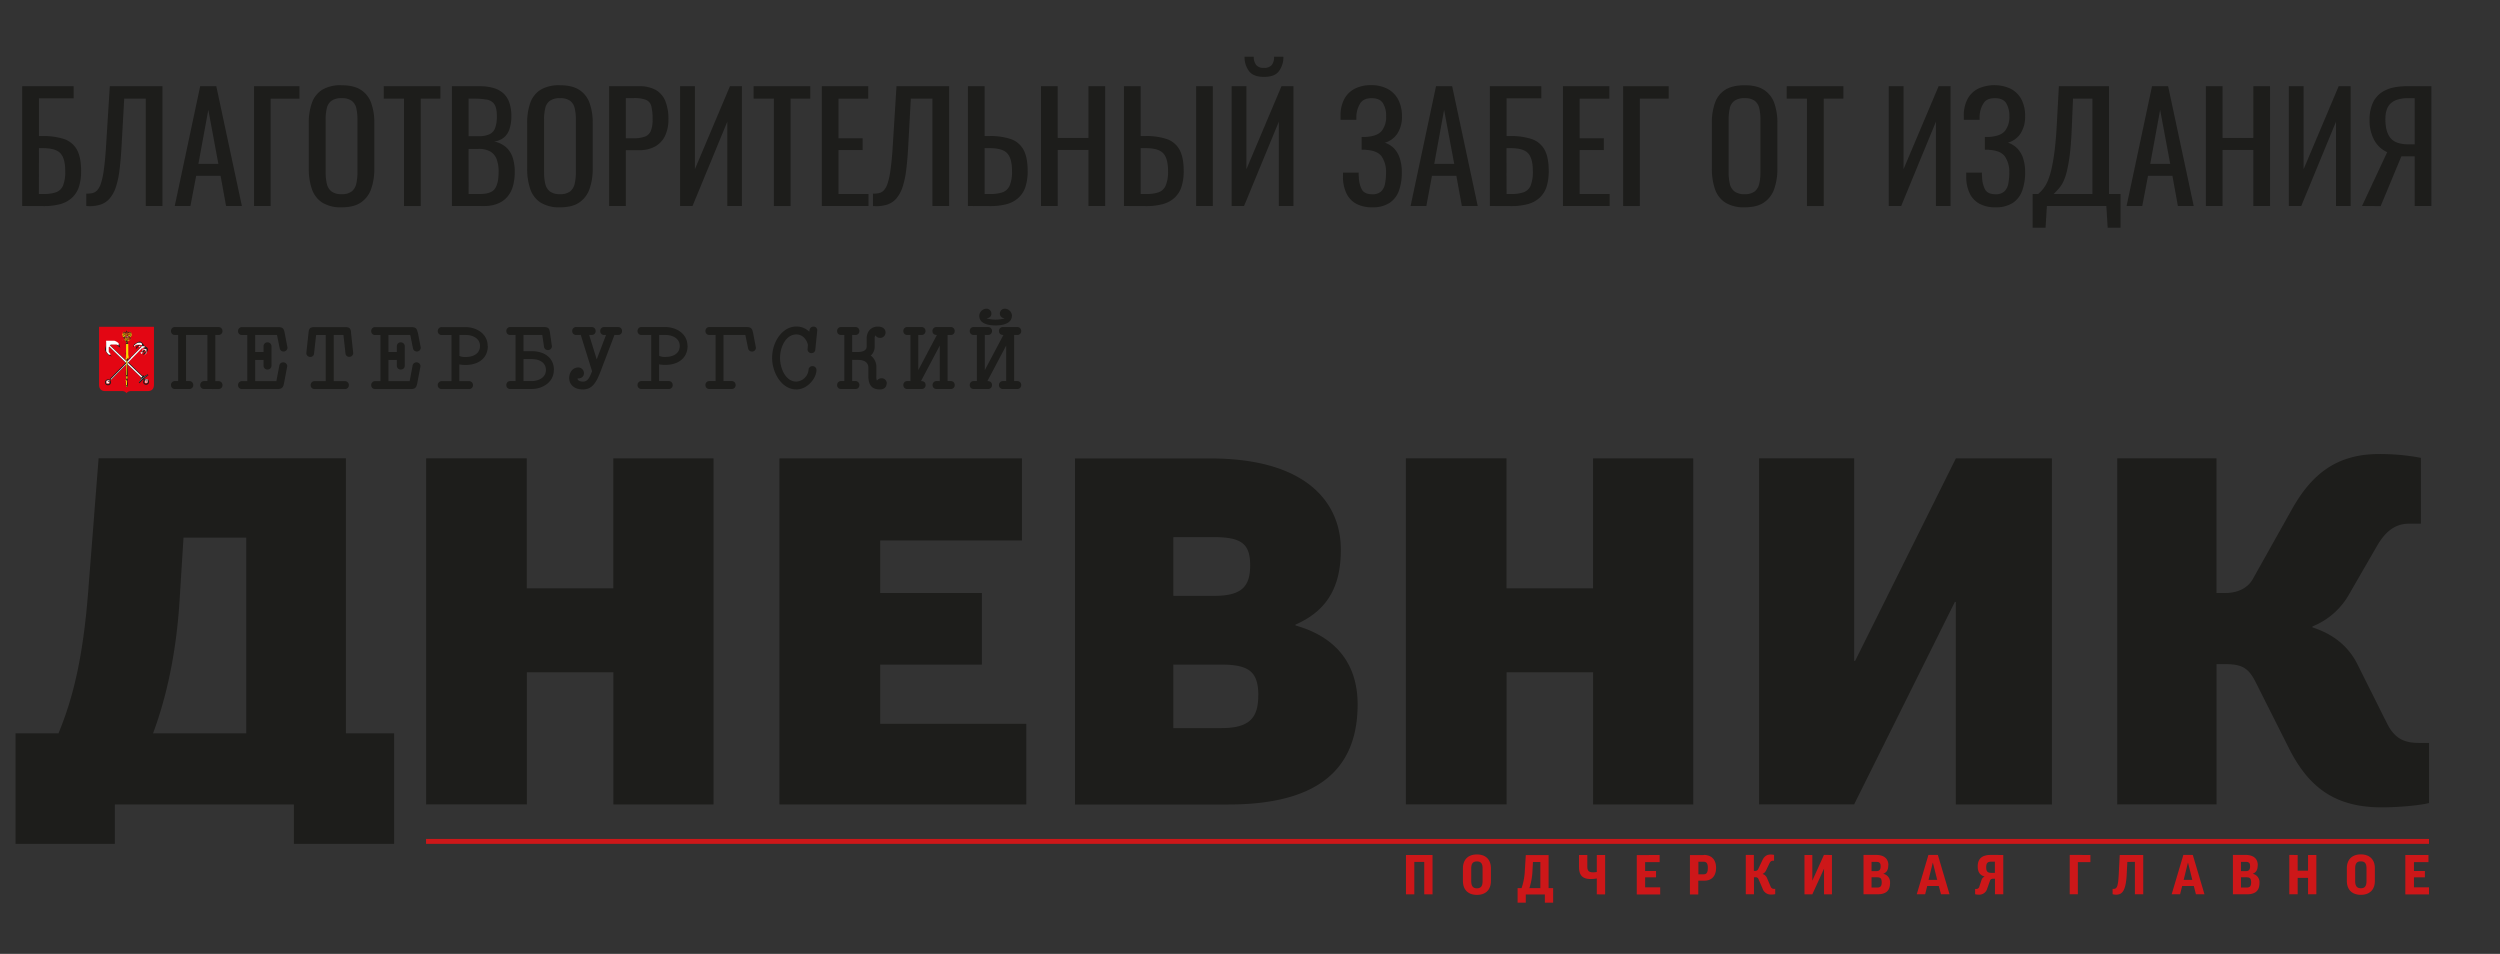
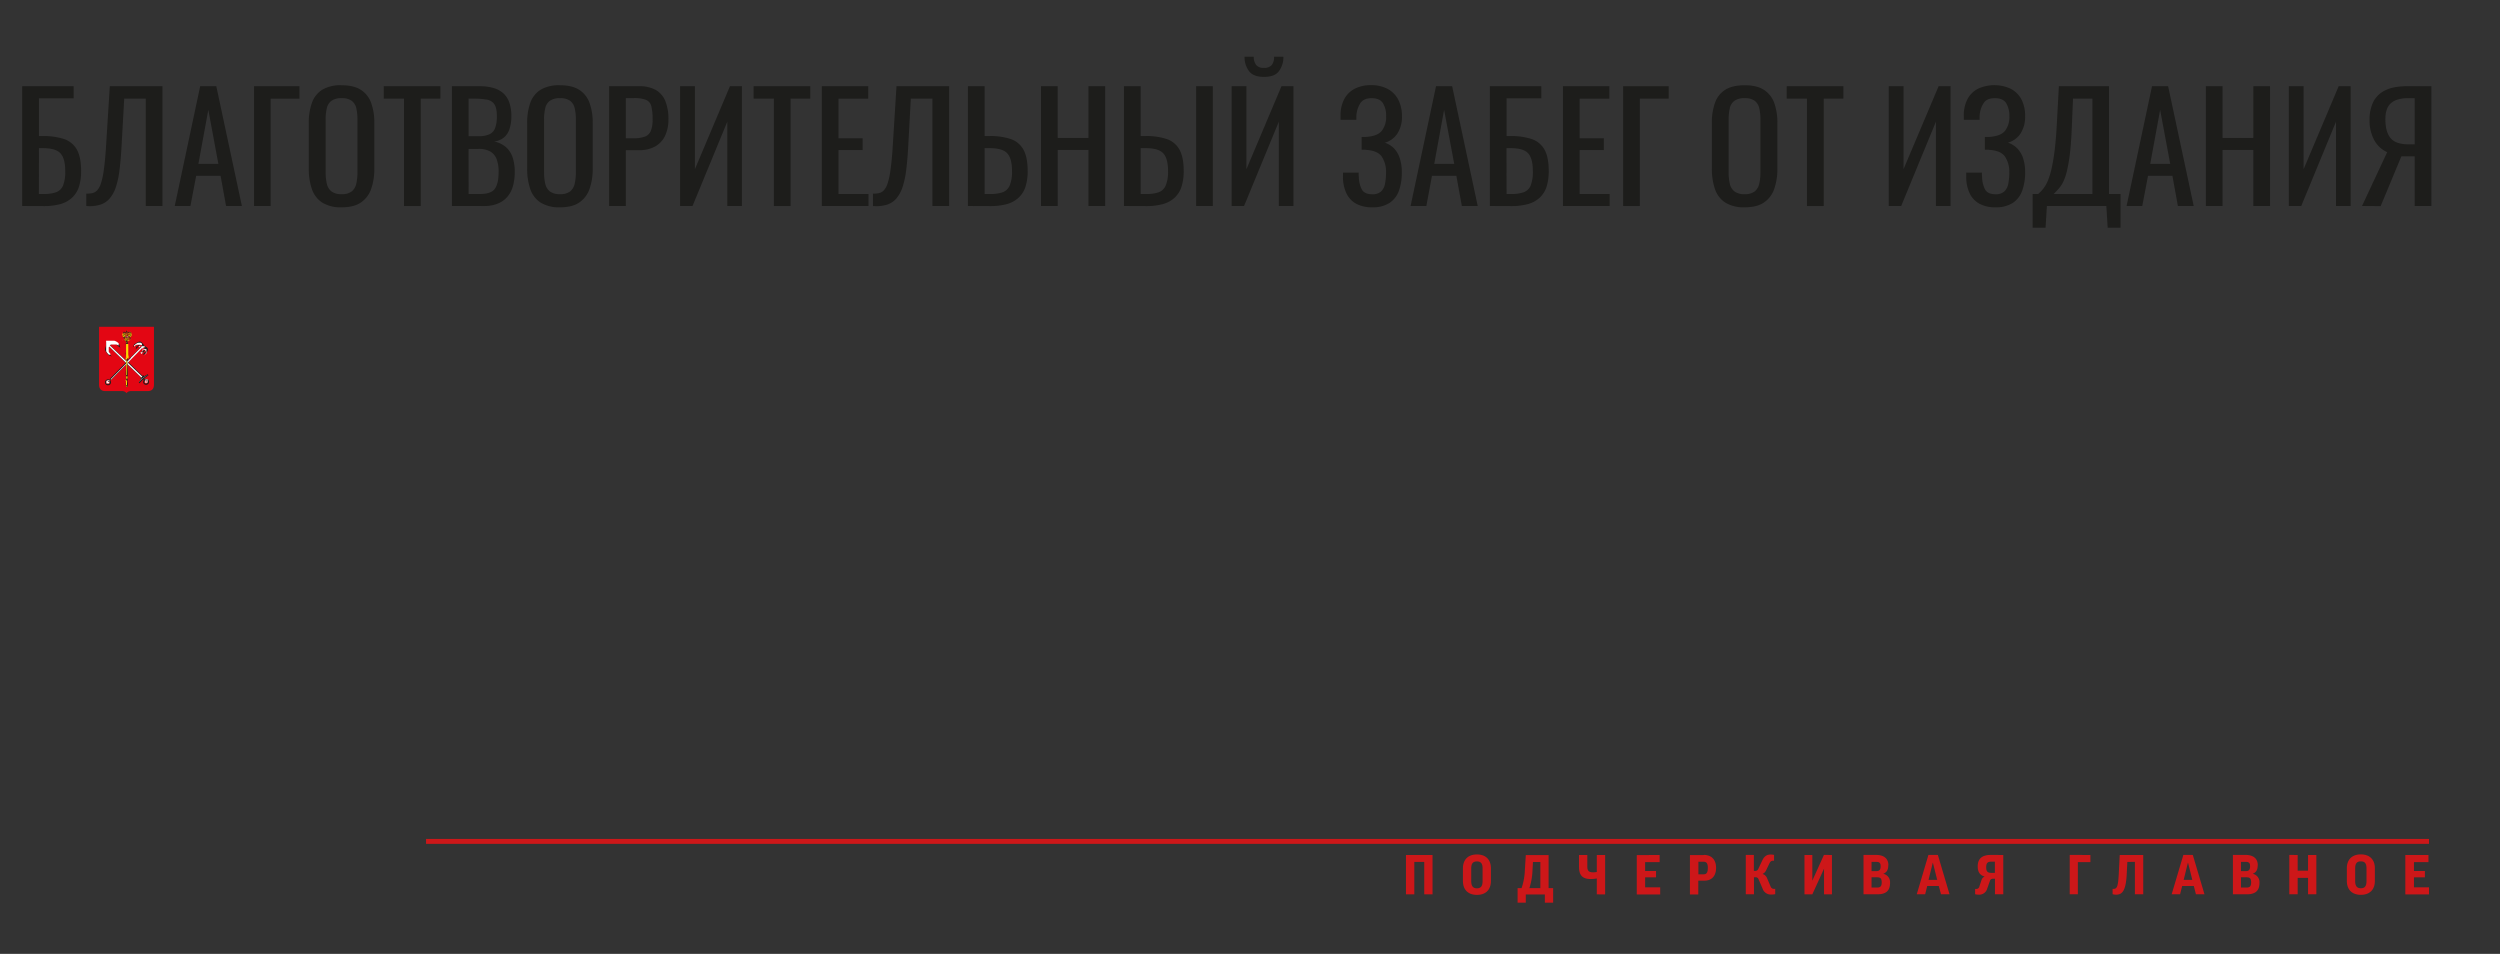
<svg xmlns="http://www.w3.org/2000/svg" viewBox="0 0 1127 430">
  <rect x="0" y="0" width="1127" height="430" fill="#333333" stroke="none" />
  <defs>
    <style>.cls-1{fill:#1d1d1b;}.cls-2{fill:#e30613;}.cls-3{fill:#fff;}.cls-4{fill:#fad900;}.cls-5{fill:#4a96d2;}.cls-6{fill:#f8d400;}.cls-7{fill:#cd1719;}</style>
  </defs>
  <g id="Слой_6" data-name="Слой 6">
    <path class="cls-1" d="M10,92.87v-54h23.2v5.47H17.56v17h1.67a29.29,29.29,0,0,1,9.7,1.36,10.35,10.35,0,0,1,5.74,4.77c1.26,2.27,1.9,5.47,1.9,9.6a22.8,22.8,0,0,1-1,7.17,11.55,11.55,0,0,1-3.1,4.9A12.68,12.68,0,0,1,27.2,92a27.92,27.92,0,0,1-7.57.91Zm7.53-5.41H19.7a16.8,16.8,0,0,0,5.5-.76,5.43,5.43,0,0,0,3.2-3,16.67,16.67,0,0,0,1-6.66q0-5.53-2.1-7.87T19.5,66.79H17.56Z" />
    <path class="cls-1" d="M38.9,92.87V87.26a10.16,10.16,0,0,0,2.7-.2,4.26,4.26,0,0,0,2.2-1.26,8.57,8.57,0,0,0,1.7-3.14,33.39,33.39,0,0,0,1.27-5.8q.52-3.66.93-9.26l1.8-28.74H73.24v54H65.7V44.46H56L54.7,67.6c-.22,3.46-.51,6.59-.87,9.36a38.22,38.22,0,0,1-1.56,7.27,15.41,15.41,0,0,1-2.74,5.13,9.19,9.19,0,0,1-4.3,2.9A16.5,16.5,0,0,1,38.9,92.87Z" />
    <path class="cls-1" d="M78.77,92.87l11.47-54h7.27l11.53,54h-7.13L99.44,79.26h-11l-2.6,13.61Zm10.67-19h9L93.91,49.53Z" />
    <path class="cls-1" d="M114.51,92.87v-54H135v5.6H122V92.87Z" />
    <path class="cls-1" d="M154,93.46a15.8,15.8,0,0,1-8.73-2.13,11.68,11.68,0,0,1-4.67-6.1,28,28,0,0,1-1.4-9.3V55.46a26.12,26.12,0,0,1,1.44-9.17,11.39,11.39,0,0,1,4.66-5.86,16.19,16.19,0,0,1,8.7-2q5.47,0,8.67,2.07a11.65,11.65,0,0,1,4.64,5.87,26,26,0,0,1,1.43,9.13V76a27,27,0,0,1-1.43,9.2,12.19,12.19,0,0,1-4.64,6.1Q159.52,93.46,154,93.46Zm0-5.93a7.16,7.16,0,0,0,4.54-1.23,6.14,6.14,0,0,0,2.07-3.47,23,23,0,0,0,.53-5.23V53.93a22.23,22.23,0,0,0-.53-5.17,5.77,5.77,0,0,0-2.07-3.33A7.43,7.43,0,0,0,154,44.26a7.52,7.52,0,0,0-4.56,1.17,5.61,5.61,0,0,0-2.1,3.33,21.65,21.65,0,0,0-.54,5.17V77.6a22.43,22.43,0,0,0,.54,5.23,6,6,0,0,0,2.1,3.47A7.25,7.25,0,0,0,154,87.53Z" />
    <path class="cls-1" d="M182.11,92.87V44.46H173v-5.6h25.54v5.6h-8.87V92.87Z" />
    <path class="cls-1" d="M203.72,92.87v-54h12.4a22.27,22.27,0,0,1,6.36.8,11.26,11.26,0,0,1,4.5,2.46,10.13,10.13,0,0,1,2.67,4.24,18.8,18.8,0,0,1,.87,6,18,18,0,0,1-.83,5.77A8.37,8.37,0,0,1,227.15,62a8.64,8.64,0,0,1-4.37,1.8,11.73,11.73,0,0,1,5.27,2.5,10.65,10.65,0,0,1,3,4.54,20.31,20.31,0,0,1,1,6.63,23.67,23.67,0,0,1-.79,6.34,12.61,12.61,0,0,1-2.51,4.86,11.11,11.11,0,0,1-4.33,3.1,16,16,0,0,1-6.23,1.11Zm7.53-31.48h4.47a11.37,11.37,0,0,0,5-.9,5,5,0,0,0,2.53-2.9,15.32,15.32,0,0,0,.73-5.2c0-2.49-.37-4.29-1.13-5.4a5.16,5.16,0,0,0-3.53-2.1,36.53,36.53,0,0,0-6.27-.43h-1.8Zm0,26.07h5.07c3.37,0,5.63-.78,6.76-2.36s1.7-4.13,1.7-7.64a15.78,15.78,0,0,0-.9-5.7A6.77,6.77,0,0,0,221,68.29a10.44,10.44,0,0,0-5.3-1.16h-4.47Z" />
    <path class="cls-1" d="M252.45,93.46a15.8,15.8,0,0,1-8.73-2.13,11.68,11.68,0,0,1-4.67-6.1,28,28,0,0,1-1.4-9.3V55.46a26.36,26.36,0,0,1,1.43-9.17,11.46,11.46,0,0,1,4.67-5.86,16.19,16.19,0,0,1,8.7-2q5.48,0,8.67,2.07a11.63,11.63,0,0,1,4.63,5.87,25.77,25.77,0,0,1,1.44,9.13V76a26.73,26.73,0,0,1-1.44,9.2,12.17,12.17,0,0,1-4.63,6.1Q257.93,93.46,252.45,93.46Zm0-5.93A7.16,7.16,0,0,0,257,86.3a6.07,6.07,0,0,0,2.06-3.47,22.43,22.43,0,0,0,.54-5.23V53.93a21.65,21.65,0,0,0-.54-5.17A5.71,5.71,0,0,0,257,45.43a7.43,7.43,0,0,0-4.54-1.17,7.52,7.52,0,0,0-4.56,1.17,5.61,5.61,0,0,0-2.1,3.33,21.65,21.65,0,0,0-.54,5.17V77.6a22.43,22.43,0,0,0,.54,5.23,6,6,0,0,0,2.1,3.47A7.25,7.25,0,0,0,252.45,87.53Z" />
    <path class="cls-1" d="M274.59,92.87v-54H288a15,15,0,0,1,7.77,1.76A10.25,10.25,0,0,1,300,45.73a21.69,21.69,0,0,1,1.33,8.06,16.93,16.93,0,0,1-1.5,7.4A10.89,10.89,0,0,1,295.39,66a14.48,14.48,0,0,1-7.33,1.7h-5.94V92.87Zm7.53-30.54h3.47a14.36,14.36,0,0,0,5.13-.74A4.61,4.61,0,0,0,293.39,59a13.39,13.39,0,0,0,.8-5.17,23.52,23.52,0,0,0-.57-5.93,4.12,4.12,0,0,0-2.36-2.87,14.7,14.7,0,0,0-5.6-.8h-3.54Z" />
    <path class="cls-1" d="M306.59,92.87v-54h6.67v37.4l15.8-37.4h5.4v54h-6.6v-38l-15.67,38Z" />
    <path class="cls-1" d="M348.86,92.87V44.46h-9.13v-5.6h25.54v5.6H356.4V92.87Z" />
    <path class="cls-1" d="M370.47,92.87v-54H391.4v5.6H378V62.33h10.87v5.33H378v19.8h13.53v5.41Z" />
    <path class="cls-1" d="M393.53,92.87V87.26a10.16,10.16,0,0,0,2.7-.2,4.28,4.28,0,0,0,2.21-1.26,8.57,8.57,0,0,0,1.7-3.14,33.51,33.51,0,0,0,1.26-5.8q.54-3.66.94-9.26l1.8-28.74h23.73v54h-7.53V44.46H410.6L409.34,67.6c-.23,3.46-.51,6.59-.87,9.36a39,39,0,0,1-1.57,7.27,15.58,15.58,0,0,1-2.73,5.13,9.24,9.24,0,0,1-4.3,2.9A16.55,16.55,0,0,1,393.53,92.87Z" />
    <path class="cls-1" d="M436.34,92.87v-54h7.53V61.33H446a29,29,0,0,1,9.66,1.36,10.36,10.36,0,0,1,5.71,4.77c1.26,2.27,1.9,5.47,1.9,9.6a22.8,22.8,0,0,1-1,7.17,11.55,11.55,0,0,1-3.1,4.9A12.75,12.75,0,0,1,453.91,92a27.92,27.92,0,0,1-7.57.91Zm7.53-5.41h2.47a17,17,0,0,0,5.57-.76,5.53,5.53,0,0,0,3.23-3A16.22,16.22,0,0,0,456.21,77q0-5.53-2.14-7.87t-7.86-2.34h-2.34Z" />
    <path class="cls-1" d="M469.28,92.87v-54h7.53V62.19h13.87V38.86h7.53v54h-7.53V67.6H476.81V92.87Z" />
    <path class="cls-1" d="M506.68,92.87v-54h7.53V61.33h2.14A29,29,0,0,1,526,62.69a10.36,10.36,0,0,1,5.71,4.77c1.26,2.27,1.9,5.47,1.9,9.6a22.8,22.8,0,0,1-1,7.17,11.55,11.55,0,0,1-3.1,4.9A12.75,12.75,0,0,1,524.25,92a27.92,27.92,0,0,1-7.57.91Zm7.53-5.41h2.47a17,17,0,0,0,5.57-.76,5.53,5.53,0,0,0,3.23-3A16.22,16.22,0,0,0,526.55,77q0-5.53-2.14-7.87t-7.86-2.34h-2.34Zm25,5.41v-54h7.53v54Z" />
    <path class="cls-1" d="M555.22,92.87v-54h6.67v37.4l15.8-37.4h5.4v54h-6.6v-38l-15.67,38Zm14.6-58.21q-4.8,0-6.77-2.6a10.43,10.43,0,0,1-2-6.47h4.13a6.08,6.08,0,0,0,1.1,3.7,4.2,4.2,0,0,0,3.5,1.3,4.26,4.26,0,0,0,3.57-1.33,5.84,5.84,0,0,0,1-3.67h4.2a10.44,10.44,0,0,1-2,6.47Q574.69,34.66,569.82,34.66Z" />
    <path class="cls-1" d="M618.62,93.46a14.69,14.69,0,0,1-7.33-1.66,10.47,10.47,0,0,1-4.4-4.8,17.29,17.29,0,0,1-1.47-7.4V77.8h7.07v1a4.84,4.84,0,0,0,.07.9,12.88,12.88,0,0,0,1.33,5.67q1.2,2.2,4.73,2.2a5.62,5.62,0,0,0,3.94-1.23,6.32,6.32,0,0,0,1.8-3.47,25.54,25.54,0,0,0,.47-5.17,12.4,12.4,0,0,0-1.87-7c-1.25-1.87-3.6-2.91-7.07-3.13a2.38,2.38,0,0,0-.63-.07h-1.44V61.73h.64a6,6,0,0,0,.73,0l.57,0q5.13-.33,7.1-2.7a10.1,10.1,0,0,0,2-6.63,10.74,10.74,0,0,0-1.44-5.9c-.95-1.49-2.66-2.24-5.1-2.24s-4,.75-5.07,2.24a11.72,11.72,0,0,0-1.8,5.83V54h-7.13v-1.8a15.79,15.79,0,0,1,1.6-7.4,11.16,11.16,0,0,1,4.67-4.73A15.43,15.43,0,0,1,618,38.39a15.6,15.6,0,0,1,7.57,1.7,11.54,11.54,0,0,1,4.74,4.8A15.9,15.9,0,0,1,632,52.33a13.75,13.75,0,0,1-2.1,7.93,9.92,9.92,0,0,1-5.63,4.07,10.45,10.45,0,0,1,4.13,2.53A11.7,11.7,0,0,1,631,71.29a19.67,19.67,0,0,1,.93,6.37A24.1,24.1,0,0,1,630.63,86a11,11,0,0,1-4.27,5.5A13.87,13.87,0,0,1,618.62,93.46Z" />
    <path class="cls-1" d="M635.89,92.87l11.47-54h7.27l11.53,54H659l-2.47-13.61h-11L643,92.87Zm10.67-19h9L651,49.53Z" />
    <path class="cls-1" d="M671.63,92.87v-54h23.2v5.47H679.16v17h1.67a29.29,29.29,0,0,1,9.7,1.36,10.35,10.35,0,0,1,5.74,4.77c1.26,2.27,1.9,5.47,1.9,9.6a22.8,22.8,0,0,1-1,7.17,11.55,11.55,0,0,1-3.1,4.9A12.68,12.68,0,0,1,688.8,92a27.92,27.92,0,0,1-7.57.91Zm7.53-5.41h2.14a16.8,16.8,0,0,0,5.5-.76,5.43,5.43,0,0,0,3.2-3A16.67,16.67,0,0,0,691,77q0-5.53-2.1-7.87t-7.83-2.34h-1.94Z" />
    <path class="cls-1" d="M704.57,92.87v-54H725.5v5.6H712.1V62.33H723v5.33H712.1v19.8h13.53v5.41Z" />
    <path class="cls-1" d="M731.7,92.87v-54h20.54v5.6h-13V92.87Z" />
    <path class="cls-1" d="M786.51,93.46a15.81,15.81,0,0,1-8.74-2.13,11.61,11.61,0,0,1-4.66-6.1,27.74,27.74,0,0,1-1.4-9.3V55.46a26.13,26.13,0,0,1,1.43-9.17,11.36,11.36,0,0,1,4.67-5.86q3.23-2,8.7-2t8.66,2.07a11.65,11.65,0,0,1,4.64,5.87,26,26,0,0,1,1.43,9.13V76a27,27,0,0,1-1.43,9.2,12.19,12.19,0,0,1-4.64,6.1Q792,93.46,786.51,93.46Zm0-5.93A7.11,7.11,0,0,0,791,86.3a6.14,6.14,0,0,0,2.07-3.47,23,23,0,0,0,.53-5.23V53.93a22.23,22.23,0,0,0-.53-5.17A5.77,5.77,0,0,0,791,45.43a7.38,7.38,0,0,0-4.53-1.17,7.55,7.55,0,0,0-4.57,1.17,5.66,5.66,0,0,0-2.1,3.33,21.7,21.7,0,0,0-.53,5.17V77.6a22.47,22.47,0,0,0,.53,5.23,6,6,0,0,0,2.1,3.47A7.28,7.28,0,0,0,786.51,87.53Z" />
    <path class="cls-1" d="M814.58,92.87V44.46h-9.14v-5.6H831v5.6h-8.87V92.87Z" />
    <path class="cls-1" d="M851.45,92.87v-54h6.66v37.4l15.81-37.4h5.4v54h-6.61v-38l-15.66,38Z" />
    <path class="cls-1" d="M899.58,93.46a14.69,14.69,0,0,1-7.33-1.66,10.47,10.47,0,0,1-4.4-4.8,17.29,17.29,0,0,1-1.47-7.4V77.8h7.07v1a4.84,4.84,0,0,0,.07.9,12.88,12.88,0,0,0,1.33,5.67q1.2,2.2,4.73,2.2a5.62,5.62,0,0,0,3.94-1.23,6.32,6.32,0,0,0,1.8-3.47,25.54,25.54,0,0,0,.47-5.17,12.4,12.4,0,0,0-1.87-7c-1.25-1.87-3.6-2.91-7.07-3.13a2.38,2.38,0,0,0-.63-.07h-1.44V61.73h.64a6,6,0,0,0,.73,0l.57,0q5.13-.33,7.1-2.7a10.1,10.1,0,0,0,2-6.63,10.74,10.74,0,0,0-1.44-5.9q-1.43-2.24-5.1-2.24t-5.07,2.24a11.72,11.72,0,0,0-1.8,5.83V54h-7.13v-1.8a15.79,15.79,0,0,1,1.6-7.4,11.16,11.16,0,0,1,4.67-4.73,17.6,17.6,0,0,1,15,0,11.54,11.54,0,0,1,4.74,4.8,15.78,15.78,0,0,1,1.63,7.44,13.75,13.75,0,0,1-2.1,7.93,9.92,9.92,0,0,1-5.63,4.07,10.45,10.45,0,0,1,4.13,2.53A11.7,11.7,0,0,1,912,71.29a19.67,19.67,0,0,1,.93,6.37A23.87,23.87,0,0,1,911.59,86a11,11,0,0,1-4.27,5.5A13.85,13.85,0,0,1,899.58,93.46Z" />
    <path class="cls-1" d="M916.32,102.67V87.46h2.47A16.49,16.49,0,0,0,921,85.2a15.77,15.77,0,0,0,2.07-3.5,32,32,0,0,0,1.76-5.6,83.79,83.79,0,0,0,1.44-8.64q.63-5.2,1-12.6l.87-16h22.6v48.6h5.2v15.21h-5.8l-.6-9.8h-26.8l-.6,9.8Zm9.47-15.21h17.47v-43h-8.74L934,56.66q-.27,7.2-.83,12.1a69.41,69.41,0,0,1-1.34,8.07A25.61,25.61,0,0,1,930.09,82,13.59,13.59,0,0,1,928,85.13C927.29,85.93,926.54,86.71,925.79,87.46Z" />
    <path class="cls-1" d="M958.66,92.87l11.47-54h7.26l11.54,54h-7.14l-2.46-13.61h-11l-2.6,13.61Zm10.67-19h9l-4.54-24.33Z" />
    <path class="cls-1" d="M994.4,92.87v-54h7.53V62.19h13.87V38.86h7.53v54h-7.53V67.6h-13.87V92.87Z" />
    <path class="cls-1" d="M1031.8,92.87v-54h6.67v37.4l15.8-37.4h5.4v54h-6.6v-38l-15.67,38Z" />
    <path class="cls-1" d="M1064.8,92.87l11.34-24.27a12.51,12.51,0,0,1-5.77-5.31,18.53,18.53,0,0,1-2.17-9.5,17.84,17.84,0,0,1,1.6-7.7,11.57,11.57,0,0,1,5.34-5.3c2.48-1.29,5.82-1.93,10-1.93h10.93v54h-7.53V70.46h-4.27l-.87,0-.86,0-9.34,22.47Zm20.94-27.81h2.8V44.26h-3q-5.07,0-7.64,2.2t-2.56,7.27c0,3.82.77,6.66,2.33,8.53S1081.91,65.06,1085.74,65.06Z" />
-     <path class="cls-1" d="M1042.48,282.81v-.43a33,33,0,0,0,16.58-14.63l12.7-22c3.44-5.81,7.74-9.68,14.2-9.68h5.38V206.4a98,98,0,0,0-18.94-1.72c-19.59,0-30.56,9.69-39,24.54l-17.86,31.85c-2.15,3.88-6.67,6.25-12.27,6.25h-4.09v-60.7H954.45v156h44.77V299.39h3.66c7.53,0,10.55,1.5,13.78,7.74l15.28,30.35c8.82,17.43,20.66,26.48,41.75,26.48,7.53,0,17-.86,21.31-1.94V334.9h-4.73c-6.89,0-11-2.37-14.21-8.82L1062.5,299c-3.88-7.54-10.55-13.13-20-16.15M881.7,362.66H925v-156H881.7l-45.41,91.26h-.43V206.62H793v156h42.84l45.41-91.26h.43v91.26Zm-163.57,0h45.2v-156h-45.2v58.55h-39V206.62H633.76v156h45.41V303.05h39v59.61ZM584,282v-.43c15.28-6.67,20.45-18.29,20.45-33.79,0-21.74-16.15-41.11-58.76-41.11H484.6v156h69.09c42.62,0,58.33-17.65,58.33-45.19,0-16.58-8.18-29.92-28-35.52m-20.45-27.12c0,9.69-3.87,13.78-16.36,13.78H528.94V242.13H547c12.7,0,16.57,3,16.57,12.7m3.66,58.76c0,10.55-4.52,14.64-16.79,14.64H528.94V299.6h21.52c12.7,0,16.79,3.23,16.79,14M351.37,362.66H462.65V326.29H396.79V299.6h45.84V267.32H396.79V243.64h63.92v-37H351.37v156Zm-74.9,0h45.2v-156h-45.2v58.55h-39V206.62H192.1v156h45.42V303.05h39v59.61Zm-98.79,17.75V330.59H155.94v-124H44.45L39.72,267.1c-2.37,29.92-6.89,47.78-13.35,63.49H7v49.82H51.77V362.66h80.71v17.75ZM111,330.59H69C75,314.45,79.53,294.44,81,269.9l1.73-27.55H111v88.24Z" />
    <polygon class="cls-2" points="44.66 147.32 44.66 156.54 44.66 173.47 44.66 173.63 44.67 173.79 44.69 173.94 44.7 174.08 44.73 174.23 44.76 174.36 44.79 174.5 44.83 174.63 44.87 174.75 44.92 174.88 44.97 174.99 45.02 175.1 45.09 175.21 45.16 175.31 45.23 175.41 45.31 175.5 45.39 175.59 45.48 175.66 45.57 175.75 45.67 175.82 45.78 175.89 45.89 175.95 46.01 176.01 46.13 176.07 46.26 176.11 46.4 176.16 46.54 176.19 46.69 176.22 46.85 176.25 47.02 176.27 47.19 176.28 47.37 176.29 54.96 176.29 55.08 176.3 55.2 176.3 55.31 176.31 55.42 176.33 55.53 176.34 55.63 176.36 55.73 176.38 55.84 176.41 55.93 176.44 56.03 176.47 56.12 176.51 56.21 176.55 56.3 176.6 56.38 176.65 56.47 176.71 56.55 176.76 56.63 176.83 56.71 176.89 56.78 176.96 56.86 177.04 56.93 177.12 57 177.21 57.03 177.25 57.06 177.21 57.13 177.12 57.2 177.04 57.27 176.96 57.35 176.89 57.42 176.83 57.51 176.76 57.59 176.71 57.67 176.65 57.76 176.6 57.84 176.55 57.94 176.51 58.03 176.47 58.13 176.44 58.22 176.41 58.32 176.38 58.42 176.36 58.53 176.34 58.64 176.33 58.75 176.31 58.86 176.3 58.97 176.3 59.09 176.29 66.69 176.29 66.87 176.28 67.04 176.27 67.2 176.25 67.36 176.22 67.51 176.19 67.66 176.16 67.79 176.11 67.92 176.07 68.05 176.01 68.17 175.95 68.28 175.89 68.38 175.82 68.48 175.75 68.58 175.66 68.67 175.59 68.75 175.5 68.83 175.41 68.9 175.31 68.97 175.21 69.03 175.1 69.09 174.99 69.14 174.88 69.19 174.75 69.23 174.63 69.27 174.5 69.3 174.36 69.33 174.23 69.35 174.08 69.37 173.94 69.39 173.79 69.39 173.63 69.4 173.47 69.4 154.95 69.4 147.32 44.66 147.32 44.66 147.32" />
    <path class="cls-1" d="M55.11,151.8v0h0s0,0,0,0,0,0,0,0h0" />
    <path class="cls-1" d="M49,156.07a2.28,2.28,0,0,0,.14,3.38l.15-.21a7.25,7.25,0,0,0,1.11,1.48,17,17,0,0,0-1.75-.74l.16-.14c-1.34-1.36-1.55-2.05-1.37-2.82s.81-1.77.29-2.76c1.5.78,3.11-1.07,5.79,1.12.06-.07.14-.18.2-.24l.51,1.7a3.45,3.45,0,0,0-1.47-1l.41-.16a3.33,3.33,0,0,0-3.61-.09l7.39,7.11c0-.08,0-.17,0-.26l0-.06h.08a.42.42,0,0,1-.21-.36.44.44,0,0,1,.18-.33.66.66,0,0,1-.22-.69,1.66,1.66,0,0,0,0-.74h.23a1.4,1.4,0,0,1-.26-1.31,8,8,0,0,0-.1-4.08H57a.69.69,0,0,1-.23-.54.75.75,0,0,1,.15-.46.2.2,0,0,1-.16-.12.17.17,0,0,1-.19,0,.21.21,0,0,1-.1-.17.11.11,0,0,0,0,.06.11.11,0,0,1-.08.08c0-.09,0-.09-.06-.16a.15.15,0,0,1,.08-.18s-.06-.07,0-.14a.13.13,0,0,1,.13-.08c0,.05,0,.1,0,.1s.12-.08.2-.13a2.06,2.06,0,0,0,.26-.12.14.14,0,0,0-.15.06c0-.1.08-.13.13-.17s0-.25-.09-.27-.2,0-.19.13.11.07.15.05a.1.1,0,0,1-.07.1.11.11,0,0,1-.08,0v0s0,.05,0,.09,0,0,0,0-.1,0-.15,0h-.12a.71.71,0,0,0-.31.13l-.1.07v0a.06.06,0,0,1,0,.07.06.06,0,0,1,0,.06s0,0,0,.06a0,0,0,0,1-.06,0,.07.07,0,0,1,0,0,.05.05,0,0,1,0-.08l-.06,0s-.07,0-.07-.06-.08,0-.07-.09,0,0,0-.05,0-.09.06-.11a.29.29,0,0,1,0-.09.06.06,0,0,1,0-.07s0-.09,0-.1,0,0,0,0,0,0,0,0a.05.05,0,0,1,0-.07l-.26-.65s-.05,0,0,0a.06.06,0,0,1-.05-.06h0s0,0,0,0l-.08,0s0,0,0,0a.2.2,0,0,1,0-.14l.07,0a0,0,0,0,1,0,0s0,0,0,0h0l0-.05,0,0h0a0,0,0,0,1,0,0h0l.08,0a.14.14,0,1,1,0-.22.28.28,0,0,1-.26-.21.4.4,0,0,1,.23,0,.33.33,0,0,1-.24-.26.41.41,0,0,1,.22,0,.35.35,0,0,1-.17-.29.49.49,0,0,1,.24,0,.33.33,0,0,1-.14-.44,3.28,3.28,0,0,1,.33.3,1,1,0,0,1-.21-.34c0-.1,0-.29.09-.35a3.73,3.73,0,0,0,.39.65s0,0,0,0a.64.64,0,0,0,.19.27l0,0c.08.12.29.29.36.39a.15.15,0,0,1,0,.21s-.09.08,0,.16a.19.19,0,0,0,.31,0,.13.13,0,0,1-.07-.23.11.11,0,0,0,.15,0,.23.23,0,0,0,.09-.06.11.11,0,0,1-.16-.12.12.12,0,0,0,.17,0,.24.24,0,0,0,0-.21.54.54,0,0,0-.16-.25,0,0,0,0,1,0,0l-.06,0a.18.18,0,0,0-.15,0,.1.1,0,0,0,0,.12c-.1-.06-.07-.15.06-.18a.33.33,0,0,0-.18.09.14.14,0,0,1-.15,0c-.08,0-.09-.12-.07-.14a.1.1,0,0,0,.08.07.47.47,0,0,0,.17,0,.29.29,0,0,1,.16,0,.21.21,0,0,0-.27,0s0,0,0-.09.07-.2.18-.2,0,0,0,0,0,0,0,0h0A.39.39,0,0,1,56,150c-.09-.1.06-.23,0-.33a.67.67,0,0,1-.17.06.17.17,0,0,0,0,.07c0,.11.08.13.06.25s-.06.08-.07.14a.11.11,0,0,0,0,.09.11.11,0,0,1-.11-.15s0-.06,0-.09-.09.06-.16,0,0,0,0,.08a.16.16,0,0,1-.06-.1.07.07,0,0,1,.08-.07s.07,0,.07,0-.11-.07-.09-.19.08-.09.18-.1l.06-.06c.06-.09.11-.12.15-.1l.09.06.08,0c0,.06,0,.14,0,.19a.22.22,0,0,0,0,.16c0,.06.12.1.19.12h0v0a.47.47,0,0,1-.05-.1c0-.12,0-.16.12-.18s0,0,0,0h0v0h0v0h0a0,0,0,0,1,0,0s0,0,0,0h0v0h0s0,0,0,0h0v-.1h.12v.1h0s0,0,0,0h0s0,0,0,0h0s0,0,0,0v0h0v0h0v0h0c.1,0,.16.06.12.18l0,.1v0a.79.79,0,0,0,.31-.2,0,0,0,0,0,0,0v-.07a1.54,1.54,0,0,1-.08-.19c-.06-.16,0-.23.16-.26a.07.07,0,0,1,.06,0v0h0v0h0a.06.06,0,0,1,0-.06s0,0,0,0h0l0-.05s0,0-.06,0v-.14s0,0,.06,0l0,0h.13l0,0s0,0,.06,0v.14s0,0-.06,0l0,.05h0a.11.11,0,0,1,0,0,.06.06,0,0,1,0,.06h0v0h0v0a.06.06,0,0,1,.06,0c.14,0,.23.1.17.26a.82.82,0,0,1-.09.19v.07h0a.92.92,0,0,0,.32.2v0l0-.1c0-.12,0-.16.12-.18h0v0h0v0h0a0,0,0,0,1,0,0s0,0,0,0h0l0,0h0v0h0v-.1h.12v.1h0s0,0,0,0h0s0,0,0,0h0s0,0,0,0l0,0h0v0h0v0h0c.1,0,.16.06.12.18s0,.07-.05.1v0h0c.06,0,.17-.06.19-.12a.27.27,0,0,0,0-.16c0-.05-.07-.13,0-.19l.07,0,.1-.06s.09,0,.15.1l.05.06c.1,0,.17,0,.18.1s-.09.12-.08.19,0,0,.07,0,.07,0,.07.07a.12.12,0,0,1-.06.1s0-.09,0-.08-.12,0-.17,0,0,.06,0,.09,0,.15-.12.15a.1.1,0,0,0,0-.09c0-.06-.06-.08-.07-.14s.09-.14.06-.25,0,0,0-.07a.56.56,0,0,1-.17-.06c0,.1.1.23,0,.33a.36.36,0,0,1-.26.1h0s0,0,0,0,.05,0,.05,0a.17.17,0,0,1,.18.2.16.16,0,0,1-.05.09.21.21,0,0,0-.27,0,.27.27,0,0,1,.15,0,.58.58,0,0,0,.19,0,.1.1,0,0,0,.07-.07s0,.11-.07.14a.15.15,0,0,1-.16,0,.29.29,0,0,0-.17-.09c.12,0,.16.12.06.18a.1.1,0,0,0-.05-.12.19.19,0,0,0-.15,0l-.06,0s0,0,0,0a.53.53,0,0,0-.15.25.21.21,0,0,0,0,.21.11.11,0,0,0,.16,0,.11.11,0,0,1-.16.12l.09.06a.12.12,0,0,0,.16,0,.14.14,0,0,1-.07.23.18.18,0,0,0,.3,0c.05-.08,0-.12,0-.16a.13.13,0,0,1,0-.21c.06-.1.27-.27.36-.39l0,0a.64.64,0,0,0,.19-.27s0,0,0,0a3.73,3.73,0,0,0,.39-.65c.13.06.13.25.09.35a1,1,0,0,1-.22.34s.28-.27.34-.3a.34.34,0,0,1-.15.44.53.53,0,0,1,.25,0,.35.35,0,0,1-.17.29.41.41,0,0,1,.22,0,.33.33,0,0,1-.25.26.43.43,0,0,1,.24,0,.28.28,0,0,1-.26.21.33.33,0,0,1,.22.11.31.31,0,0,1-.24.11.27.27,0,0,1,.14.14c-.06.05-.14.08-.33,0,.22.09.17.13.2.22a.16.16,0,0,1-.17,0,1.08,1.08,0,0,1-.23-.16,2.12,2.12,0,0,0,.2.17c.06.06,0,.12,0,.16s-.11,0-.16,0-.24-.29-.27-.31.15.2.21.3,0,.13,0,.17-.12,0-.15-.05-.14-.26-.18-.32.13.28.13.3,0,.09-.07.15-.11,0-.14-.08-.07-.24-.09-.28,0,.12,0,.2-.06.08-.1.12-.11,0-.12-.09a2.13,2.13,0,0,1,0-.22l0,0s-.07,0-.09-.06h0a.32.32,0,0,0,0,.35h-.07a.14.14,0,0,0,.2.06.07.07,0,0,1,0,.05.21.21,0,0,1,.18.11c0,.09,0,.2,0,.24s0,.06.1,0a.12.12,0,0,1-.21,0,.17.17,0,0,0,0,.14.14.14,0,0,1-.11-.05v0a.07.07,0,0,1,0,0,.11.11,0,0,0,0,.08.27.27,0,0,0,.13.07.57.57,0,0,0,.28.06.09.09,0,0,0,.07-.07h0s0,0,0-.05,0,0,0,0h0a.05.05,0,0,1,0,0s0,0,0-.05h0v0a.3.3,0,0,1,.23-.24h0a.18.18,0,0,0,0-.07l-.07,0v-.15l.07.05a.18.18,0,0,0,0-.07h.15a.16.16,0,0,0,0,.07l.06-.05v.15l-.06,0s0,0,0,.06,0,0,0,0h0a.3.3,0,0,1,.22.24v0h0s0,0,0,.05a.05.05,0,0,1,0,0h0s0,0,0,0a.31.31,0,0,1-.1.15h0s0,0,0,.05-.06,0-.08,0,0,0-.06,0h-.1c-.05,0-.06,0-.09,0s0,0-.1,0l-.13-.07a.78.78,0,0,0-.22,0l-.19,0s-.18,0-.21,0,0,0,0-.12v0c-.05,0-.09,0-.11,0a.1.1,0,0,1-.07-.1s.13,0,.15-.05-.07-.16-.19-.13-.2.2-.09.27.13.07.12.17a.13.13,0,0,0-.14-.06c.09.06.16.07.25.12s.14.13.21.13.07,0,0-.1a.12.12,0,0,1,.12.08c0,.07,0,.12,0,.14a.16.16,0,0,1,.08.18c0,.07-.1.07-.07.16a.1.1,0,0,1-.07-.08s0,0,0-.06a.17.17,0,0,1-.1.17.17.17,0,0,1-.19,0,.24.24,0,0,1-.16.13.71.71,0,0,1,.14.45.65.65,0,0,1-.23.54h.44a8,8,0,0,0-.09,4.08,1.38,1.38,0,0,1-.27,1.31h.24a1.53,1.53,0,0,0,0,.74.66.66,0,0,1-.22.69.43.43,0,0,1,.17.33.4.4,0,0,1-.21.36h.09v0a2.53,2.53,0,0,0-.07.38l6.47-6.55.1-.11a2.61,2.61,0,0,0-.11-.53.85.85,0,0,0-.35,0,4.78,4.78,0,0,0-1.58,1,.41.41,0,0,0,.2.13c-.32.31-.71.64-1.06.94a7.94,7.94,0,0,0,.42-1.51,2,2,0,0,0,.2.22,2.89,2.89,0,0,1,1.88-1.24c-.8-.56-1.71-.17-2.61.58l.25.12a3.41,3.41,0,0,0-1.32.82,17.12,17.12,0,0,0,.67-1.61c.05.09.11.21.17.3,1.78-1.57,2.87-1.56,3.6-.2a.66.66,0,0,1,.43.88.86.86,0,0,1,.85.43,1.39,1.39,0,0,1,1,.93c.16.58-.1,1.32-1,2l.19.17a15.16,15.16,0,0,1-1.56.57,5.05,5.05,0,0,0,.84-1.16l.13.2c.8-.64,1-1.45.5-1.94a2.69,2.69,0,0,1-1,1.52l.09.12a5.21,5.21,0,0,1-1.56.44,2.59,2.59,0,0,0,.94-1l.2.1c.68-.56.89-1.06.75-1.52a2.41,2.41,0,0,0-1-.05l-6.39,6.51,6.51,6.27a4.92,4.92,0,0,1,.45-.28l.33.4a9.81,9.81,0,0,1,1.57-.87c.09.17.19.34.28.52A10.16,10.16,0,0,0,65,170.69l.25.3a1.32,1.32,0,0,1,1.9,1.44,1.32,1.32,0,0,1-2.59-.54,1.28,1.28,0,0,1,.3-.59l-.25-.29a14.4,14.4,0,0,0-1.7,1.79l-.36-.5a11.88,11.88,0,0,1,1-1.23l-.41-.43a5.11,5.11,0,0,1,.48-.45l-6.24-6c.06,1.38.25,3.15.26,4.56a1,1,0,0,1-.22.75h.18a1.81,1.81,0,0,0-.08.92c.1.27.07.47-.1.6a.39.39,0,0,1,.15.31.41.41,0,0,1-.21.35c.27,1,.44,1.83.07,2.17a.41.41,0,0,1,.12.29.38.38,0,0,1-.38.38.39.39,0,0,1-.26-.67c-.38-.34-.21-1.21.07-2.17a.4.4,0,0,1-.06-.66.48.48,0,0,1-.11-.6,1.71,1.71,0,0,0-.07-.92h.17a1.05,1.05,0,0,1-.22-.75c0-1.4.2-3.14.26-4.51l-6.75,6.88a.19.19,0,0,1-.15,0l-.33.38a1.5,1.5,0,0,1,.26.54,1.34,1.34,0,1,1-.61-.83l.35-.38a.26.26,0,0,1,0-.29l6.94-7L49,156.07" />
    <path class="cls-1" d="M57,153.39a1.36,1.36,0,0,0,0,.38c-.11-.06,0-.27,0-.37a1.31,1.31,0,0,0,.11-.38c0,.07,0,.29-.06.37" />
    <path class="cls-1" d="M57.25,153.39a1.36,1.36,0,0,1,0,.38c.11-.06.05-.27,0-.37a1.81,1.81,0,0,1-.12-.38c0,.07,0,.29.07.37" />
    <path class="cls-1" d="M57.41,153.27a.62.62,0,0,1,.12.19s0-.07,0-.1-.19-.16-.27-.25a1,1,0,0,0,.12.16" />
    <path class="cls-1" d="M57.58,153.58a.09.09,0,0,1,0,0c.06,0,.1,0,.07-.09s0,0-.08,0" />
    <path class="cls-1" d="M56.87,153.27a.86.86,0,0,0-.11.19c-.06,0,0-.07,0-.1s.19-.16.27-.25-.09.11-.13.16" />
    <path class="cls-1" d="M56.7,153.58v0c-.06,0-.11,0-.08-.09l.08,0" />
    <path class="cls-2" d="M57.05,149.94a.72.72,0,0,1-.35.18c.08,0,.23,0,.25,0s-.12.12-.19.13a.3.3,0,0,0,.16,0,.15.15,0,0,1-.11.08.32.32,0,0,0,.27.1.13.13,0,0,1-.12,0,1,1,0,0,1,.18.49,1.26,1.26,0,0,1,.18-.49.11.11,0,0,1-.11,0,.3.3,0,0,0,.26-.1.14.14,0,0,1-.1-.08.27.27,0,0,0,.16,0c-.07,0-.18-.07-.19-.13s.16,0,.25,0a.81.81,0,0,1-.36-.18h-.18" />
    <path class="cls-1" d="M56.61,153h0" />
    <path class="cls-2" d="M56.37,153a.16.16,0,0,0,0-.07.07.07,0,0,1,0,0,0,0,0,0,0,0,0,.12.12,0,0,1-.1.05.16.16,0,0,0,0-.14.11.11,0,0,1-.2,0,.06.06,0,0,0,.1,0s0-.15,0-.24a.23.23,0,0,1,.18-.12s0,0,0,0a.16.16,0,0,0,.21-.07h-.07a.32.32,0,0,0,0-.35h0s-.07,0-.1.06l0,0s0,.15,0,.22-.08.06-.11.09-.12,0-.11-.12a.88.88,0,0,0,0-.2c0,.05-.07.23-.08.28s-.1.05-.15.08-.09-.07-.07-.15.13-.26.14-.3-.15.26-.18.32-.11,0-.16.05-.07-.1,0-.17.2-.28.21-.3-.25.3-.27.32-.11,0-.16,0v0a.12.12,0,0,1,0-.14l.2-.17a.9.9,0,0,1-.24.16h0a0,0,0,0,1,0,.07l.3.62a.07.07,0,0,1,0,.07l0,0s0,0,0,0,0,0,.05.08,0,0,0,.08l0,0s0,0,.05,0,.09,0,.11,0a.13.13,0,0,0,.15.08.8.8,0,0,0,.2-.07l.07,0" />
    <path class="cls-1" d="M55.33,151.73l0,0h0Z" />
    <path class="cls-1" d="M55.24,151.74h0Z" />
    <path class="cls-1" d="M55.14,151.89l0,0a0,0,0,0,0,0,0h0" />
    <path class="cls-2" d="M48.47,171.57a.77.77,0,0,1,.52.05l-.14.14a.23.23,0,0,0,.36.29l.12-.14a.6.6,0,0,1,.11.26.8.8,0,0,1-.6,1,.82.82,0,0,1-1-.6.81.81,0,0,1,.6-1" />
    <path class="cls-2" d="M65.15,171.71l.16.18c.32.14.45,0,.39-.31l-.15-.18a.86.86,0,0,1,.42,0,.8.8,0,0,1,.62.94A.8.8,0,1,1,65,172a.86.86,0,0,1,.13-.29" />
    <path class="cls-3" d="M47.87,154.52l0,.09,0,.1v.09l0,.1v.56l0,.09v.09l0,.09,0,.09,0,.09,0,.08,0,.09,0,.08,0,.09,0,.08,0,.08,0,.09,0,.08,0,.08,0,.08,0,.07,0,.08V157l0,.07,0,.07v.62l0,.07,0,.07,0,.08,0,.07,0,.08,0,.08,0,.08.05.08,0,.08.06.09,0,.09.07.09.07.1.07.1.08.1.08.1.09.11.1.11.1.11.11.12.12.12.18.18-.07.06h-.06l0,0,.06,0,0,0,.06,0,.06,0,0,0,.06,0,.06,0,0,0,.06,0,0,0,.06,0,0,0,.06,0,0,0,.06,0,0,0,.05,0,.06,0,.05,0,.06,0,.05,0,.06,0h0l0,0,0,0,0-.05,0,0,0-.05,0,0,0-.05,0,0,0,0,0-.05,0-.05,0,0,0,0,0,0,0-.05,0,0,0-.05,0,0,0-.05,0,0,0-.05,0-.05,0,0,0-.05h0v0h-.06l0,.08-.17-.18-.1-.12-.09-.11-.09-.12-.08-.12-.07-.11-.06-.12-.05-.11,0-.12,0-.12,0-.11,0-.11,0-.12v-.55l0-.11,0-.11,0-.11,0-.1,0-.11,0-.1,0-.11.05-.1.06-.1.06-.1.07-.09.07-.1.07-.1L49,156l7.76,7.5.23-.23c0-.12,0-.25,0-.38l-7.52-7.24.17-.12.1-.06.11-.05.1-.06.1,0,.1-.05.11,0,.11,0,.11,0,.11,0,.11,0,.11,0h.69l.12,0,.12,0,.13,0,.12,0,.12,0,.12,0,.13,0,.12.05.12,0,.13.05.12.06.13,0,.13.06.27.14-.16.07H53l.06,0,.05,0,0,0,0,0,.06,0,.05,0,0,0,.06,0,.05,0,0,0,0,0,.05,0,0,0,0,0,.05,0,0,0,0,0,.05,0,0,0,0,0,0,0,0,0,0,0v-.08l0-.05v-.06l0,0,0-.05v-.06l0-.05,0-.16,0,0,0-.06,0-.05v0l0-.06,0-.16,0-.05,0-.16v-.08h-.11l0,0-.3-.23-.24-.17-.23-.15-.23-.13-.22-.11-.22-.09-.21-.08-.2-.06-.2,0-.2,0-.19,0-.19,0H50.5l-.18,0h-.17l-.17,0-.17,0-.16,0-.17,0-.16,0-.16,0-.15,0H48.4l-.16,0-.15,0-.14,0-.11,0h0l0,.1ZM59,161.23l.44-.45.45-.44.44-.45.44-.45.44-.44.44-.45.44-.44.44-.45.44-.44.43-.45.45-.44,0-.05,0-.05,0,0,0-.05,0,0,0-.05v0l0,0v-.19l0,0,0,0,0,0,0,0,0,0,0,0H63.9l0,0h-.42l-.07,0-.06,0-.06,0-.06,0-.06,0-.06,0,0,0-.06,0,0,0-.05,0-.06,0-.05,0,0,0-.05,0,0,0,0,0-.05,0,0,0-.05,0,0,0,0,0,0,0,0,0,0,0,0,0,0,0-.05,0,0,0,0,0-.05,0,0,0-.1.09,0,.06h.12l0,0,0,0,0,0,0,0,0,0,0,0,0,0,0,0,0,0,0,0,0,0,0,0,0,0,0,0,0,0,0,0,0,0,0,0,0,0,0,0,0,0,0,0,0,0v0l0-.05v-.05l0,0v0l0-.05v-.05l0,0v0l0-.05V157l0,0v-.14l0,0v-.36h.11l.07.06.09-.13,0-.06,0,0,0-.06.05-.05,0-.05,0,0,.05-.06,0,0,0-.05.05-.05.06,0,0,0,.06,0,.06,0,.06,0,.06,0,.06,0,.07,0,.07,0,.07,0,.07,0,.07,0,.08,0,.08,0,.08,0,.09,0,.08,0,.09,0,.09,0,.09,0,.1,0h.36l.07,0h.06l.05,0,.06,0,.05,0,0,0,0,0,0,0,0,0,0,0,0,0,0,0,0,0,0,0V156l0,.06,0,.06,0,.07,0,.06,0,.07,0,.07,0,.06,0,.07L64,157l-.45.45-.45.46-.44.45-.45.46-1.34,1.37-.44.45-.9.91-2.16,2.2a3.76,3.76,0,0,1,0-.75c.56-.57,1.13-1.14,1.69-1.72m-2.1,2.88L54.14,167l-.45.45-1.34,1.36-.45.46-.44.45-.45.46-.44.45-.44.45h-.19l0,0h0l0,0,0,0,0,0v0l0,0,0,0v-.19h0l0,0v0l.44-.44.44-.44.43-.45.44-.45.45-.44.44-.45.44-.44.44-.45.44-.45.44-.44.44-.45c.78-.79,1.55-1.58,2.33-2.36,0,.14,0,.28,0,.42s0,.23,0,.35m-8.56,7h.56l.06,0h.06l.05,0,.06,0,.05,0,.06,0,0,0-.25.28,0,0h-.08l0,0h-.43l-.05,0h0l0,0h0l0,0,0,0,0,0,0,0,0,0,0,0,0,0,0,0,0,0,0,0,0,0,0,0,0,0,0,0,0,0v0l0,0v.56l0,0,0,0,0,0,0,0,0,0,0,0,0,0,0,0,0,0,0,0,0,0,0,0,0,0,0,0,0,0,0,0h0l0,0H49l0,0,0,0,0,0,0,0,0,0,0,0,0,0,0,0,0,0,0,0,0,0,0,0,0,0,0,0,0,0,0,0,0,0v-.05l0,0v-.52l0,0v0l0,0,0,0,0,0,0,0v0l.25-.28,0,.05,0,0,0,.06,0,.05,0,.06,0,.06,0,.05,0,.07,0,.06v.61l0,.06,0,.06,0,0,0,.06,0,.05,0,0,0,.05,0,.05,0,0,0,0,0,.05,0,0,0,0-.05,0,0,0-.05,0-.06,0-.06,0,0,0-.06,0H49l-.06,0h-.44l-.06,0h-.12l-.06,0-.05,0-.06,0,0,0-.06,0,0,0,0,0-.05,0,0,0,0,0,0,0-.05,0,0-.05,0,0,0-.05,0,0,0-.06,0-.05,0-.06,0-.06,0-.06,0-.06V172l0-.05,0-.06,0-.06,0,0,0-.05,0-.05,0-.06,0,0,0,0,0-.05,0,0,0,0,0,0,.05,0,0,0,.06,0,0,0,.05,0,.06,0,.06,0,.06,0,.06,0Zm.63.59,0,0,0,0,0,0h0v0h0v0h0v0h0v0h.25v0l0,0,0,0,0,0,0,0,0,0,0,0,0,0,0,0,0,0,0,0,0,0,0,0,0,0,0,0,0,0,0,0,0,0,0,0,0,0,0,0,0,0,0,0,0,0,0,0,0,0,0,0,0,0h0a.6.6,0,0,1-.23-.19h0l-.09.1,0,0,0,0-.06.06,0,0,0,0,0,0,0,0,0,0,0,0-.05.06,0,0-.06.06,0,0,0,0,0,0-.06.06,0,0,0,0Zm14.59-12.43h-.12l0,0,0,0,0,0,0,0,0,0,0,0,0,0,0,0,0,0,0,0,0,0,0,0,0,0,0,0,0,0,0,0,0,0,0,0,0,0,0,0,0,0,0,0,0,0v0h.13l0,0,.11-.1.07-.06.08-.07.06-.06.07-.06,0-.07,0-.06,0-.06.05-.06,0-.07,0-.06,0-.06,0-.06,0-.06,0-.06,0-.06,0-.06V157a1.42,1.42,0,0,1,.45.27h0l0,.12,0,.12,0,.12-.06.12-.06.13-.08.13-.09.12-.1.13-.11.13-.12.13-.14.13-.2.18,0,.06,0,0h0l0,0,0,0,0,0,0,0h-.05l0,0h0l-.05,0h0l0,0-.05,0h0l0,0h-.09l-.05,0h-.1l0,0h-.1Zm1.09-3.11h.25l.09,0,.08,0,.07,0,.08,0,.06.05.06,0,.06.06v0a2.33,2.33,0,0,0-.89-.08,2,2,0,0,0,.13-.25m.46,3.66,0,0h0l0,0h0l0,0,.05,0,0,0,0,0,0,0H65.5l-.07-.06.15-.12.07-.07.08-.06.06-.07.07-.07.06-.07,0-.06.06-.07,0-.06,0-.07,0-.06,0-.07,0-.06,0-.06,0-.07,0-.06,0-.06,0-.06,0-.07,0-.06,0-.06v-.56l0,0,0-.07,0-.06,0-.06,0-.07,0,0,0-.06,0-.06,0-.05,0,0-.05-.05-.06,0-.06,0-.06,0-.07,0-.07,0-.08,0-.07,0-.08,0-.08,0-.09,0h-.08l-.09,0h-.69l0,0-.32.32h.57l.15,0,.15,0,.14,0,.13.05.11.05.11.07.1.07.09.08.07.09.06.09.06.09,0,.11,0,.1,0,.11v.34l0,.12,0,.12-.05.11-.06.12-.07.12-.08.12-.1.11-.1.11-.11.11-.19.16-.06-.09H65l0,0,0,0,0,.05,0,0,0,0,0,0,0,0,0,0,0,0,0,0,0,0,0,0,0,0,0,0,0,0,0,0,0,0,0,0,0,0,0,0,0,0,0,0,0,0h0l.05,0h0l0,0h.05l0,0,0,0,0,0h0l.05,0,0,0,0,0h0l0,0,0,0Zm-4.53-3.77,0,0,0,0,0,0,0,0h0l0,0,0,0,.05,0h-.08l-.11-.06.18-.15.09-.07.09-.07.09-.06.09-.07.09-.06.1-.05.09-.06.09-.05.09,0,.09,0,.09,0,.09,0,.09,0,.09,0,.09,0,.09,0h.45l.09,0,.09,0,.09,0,.08,0,.09,0,.08,0,.09.06.08.05.07,0,.13,0a1.27,1.27,0,0,1,.44,0l-.06-.11L64,155l-.08-.1-.07-.1-.09-.09-.08-.07-.08-.07-.09-.06-.09,0-.09,0-.1,0-.1,0-.1,0h-.21l-.12,0-.11,0-.12,0-.13,0-.13.05-.13,0-.14.07-.14.08-.14.08-.15.1-.16.11-.16.12-.16.13-.17.14-.23.2-.06-.08h-.09v.05l0,0v.05l0,0,0,.05,0,.05,0,.06,0,.05,0,.05,0,0,0,.05,0,0,0,.05,0,.05,0,0,0,.05,0,0,0,.05,0,.05,0,0,0,.05,0,0,0,0,0,0,0,0,0,0,0,0,.05,0,0,0,0,0,0,0,0,0,0,0,0,0,0,0,0,0,0,0Zm3.28-.41v.42c.14-.23.07-.36-.09-.42m-6.55,8.4,6.3,6.08.47-.37-6.5-6.25-.28.28s0,0,0,0v.21m8.72,6.88.06,0,.06,0,.06,0,.06,0,.06,0,0,0,.06,0,0,0,0,0,0,0,0,0,0,0,0,.05,0,0,0,.05,0,0,0,.05,0,.05,0,.06,0,.05,0,.06,0,.06v.05l0,.06v.56l0,.06,0,.06,0,.06,0,.05,0,.06,0,0,0,.05,0,0,0,.05,0,0,0,.05,0,0,0,0,0,0,0,0,0,0-.06,0,0,0,0,0-.06,0-.06,0h-.67l-.06,0-.06,0-.06,0-.06,0,0,0,0,0-.05,0,0,0,0,0,0,0,0,0,0,0,0-.05,0-.05,0,0,0-.05,0,0,0-.05,0-.06,0,0,0-.06v-.06l0-.06v-.56l0-.05,0-.07,0-.05,0-.06,0-.05,0-.06,0-.05,0,0,0,0,.25.29h0l0,0,0,0,0,0,0,0v0l0,.05v.59l0,0,0,0,0,0,0,0,0,0,0,0,0,0,0,0,0,0,0,0,0,0,0,0,0,0,0,0,0,0,0,0h0l0,0h.6l0,0,0,0,0,0,0,0,0,0,0,0,0,0,0,0,0,0,0,0,0,0,0,0,0,0,0,0,0,0,0,0,0,0v-.56l0,0v0l0,0,0,0,0,0,0,0,0,0,0,0,0,0,0,0,0,0,0,0,0,0,0,0,0,0,0,0,0,0,0,0,0,0H66l0,0h-.44l0,0h0l-.25-.3h0l.06,0,0,0,.06,0,.06,0h.55Zm-1,.49,0,0,0,0,0,0,0,0,0,0,.08.09,0,0,0,0,0,0,0,0v0h.28v-.18h0l0-.05,0,0,0,0,0,0,0,0,0,0,0,0,0,0,0,0,0,0,0,0,0,0,0,0,0,0,0,0,0,0,0,0,0,0,0,0,0,0,0,0,0,0,0,0,0,0,0,0,0,0h0l-.28.24,0,0,0,0,0,0,0,0,.09.1,0,0,0,0,0,0,0,0,0,0,.08.09Zm1.49-2.35-.1,0-.16.08-.16.08-.16.08-.15.08-.15.09-.15.08-.14.09-.15.09-.13.09-.14.1-.14.09-.13.1-.13.1-.12.1-.13.11-.12.1-.12.11-.12.11-.11.11-.12.11-.11.11-.11.12-.1.11-.11.12-.1.12-.1.12-.1.12-.1.13-.09.12-.1.13,0,.08h0l0,0,0,0h0v0h0l0,0v0h0v0h0v0h0v0h0l0,0,0,0v0h0l0,0,.11-.13.1-.12.1-.12.11-.13.11-.12.11-.11.11-.12.11-.12.11-.11.12-.11.12-.11.11-.12.12-.1.12-.11.12-.11.13-.1.13-.11.12-.1.13-.1.13-.09.13-.1.14-.09.13-.1.14-.09.14-.09.14-.08.14-.09.15-.08.15-.09.14-.07.09,0h0v0l0-.05h0v0h0v0l0-.05h0v0h0v0l0,0,0,0v0Zm-3.22,1.63,0,0,0,0h0l0,0,0-.05,0,0,0,0,0,0,0,0,0,0,0,0,0,0,.05,0,0,0,0,0,0,0,.05,0,0,0,0,0,.05,0,0,0,0,0,0,0,0,0,0,0,0,0,.05,0,0,0,.06,0,0,0,0,0,.06,0,0,0h0v0l.05.06,0,0,0,0v0l0,0,0,0h0l0,0v0l0,0,0,0,0,0A9.06,9.06,0,0,0,63.57,171h0l0,0v0l0,0,0,0-.05-.05v0l0,0,0,0,0,0v0l0,0v0Z" />
    <path class="cls-4" d="M57,162.5h.3v0h0v0h0v0h0v0h0v0h0v.08h0v2.39l0,.19v.2l0,.2v.2l0,.2v.21l0,.2v.61l0,.2v1.88h0v0h0v0h0v0h0v0l-.08.07H57l-.07-.07v0h0v0h0v0h0v0h0V167l0-.2v-.21l0-.2V166l0-.2v-.2l0-.2v-.19l0-.2v-2.19h0v-.08h0v0h0v0h0v0h0v0h0v0h0Zm.14,11.4h0A.24.24,0,0,0,57,174a.21.21,0,0,0-.06.16.19.19,0,0,0,.06.15.22.22,0,0,0,.32,0,.19.19,0,0,0,.06-.15.21.21,0,0,0-.06-.16.24.24,0,0,0-.16-.07m.3-4.32v1.08h0v0h0v0h0v0h0v0h-.09l-.07.06a.28.28,0,0,0-.13,0,.32.32,0,0,0-.14,0l-.07-.06h-.08v0h0v0h0v0h0v0h0v-1.08Zm-.21,2.09,0,.11,0,.09,0,.09,0,.08,0,.09,0,.08,0,.09,0,.08v.08l0,.08v.08l0,.07v.86l0,0,0,0,0,0,0,0,0,0-.1.1h0l-.13,0a.35.35,0,0,0-.14,0h0l-.1-.1,0,0,0,0,0,0,0,0,0,0v0l0,0v-.84l0-.08v-.08l0-.08,0-.08,0-.09,0-.08,0-.09,0-.08,0-.09,0-.09,0-.11h.19m-.09-.63h0a.26.26,0,0,0-.19.08.27.27,0,0,0-.08.19.3.3,0,0,0,.08.2.27.27,0,0,0,.38,0,.31.31,0,0,0,.09-.2h0a.28.28,0,0,0-.09-.19.26.26,0,0,0-.19-.08m-.2-8.74h-.12v0h.12l.11-.08-.11-.1,0,0,0,0h0v0l0,0v-.08h0v-.08h0v-.12h0v-.07h0v-.75h.35l-.2-.19,0,0,0,0,0,0,0,0,0,0,0,0v0l0,0v0l0,0V159l0-.15,0-.16,0-.15,0-.15,0-.15v-.15l0-.15,0-.14v-1.6l0-.12V156l0-.12,0-.11v-.11l0-.11,0-.12,0-.1,0-.11,0-.1,0-.08h1l0,.08,0,.1,0,.11,0,.1,0,.12,0,.11,0,.11,0,.11V156l0,.12v1.86l0,.15,0,.15,0,.15,0,.15,0,.15,0,.16,0,.15v.94l0,0V160l0,0,0,0,0,0,0,0,0,0,0,0-.2.19h.34v.75h0v.07h0v.12h0v.08h0v.06l0,0v0l0,0h0v0l0,0-.11.1.1.08h.13v0h-.09a.27.27,0,0,1-.42,0m0-7.53h0v0h0v0h0v0h0v0h0v0h0v0h0v0h0V154h0V154h0v0H57a.25.25,0,0,0,.12.11.22.22,0,0,0,.12-.11h.06v0h0v0l0,0v0h0v.42h0v0h0v0h0v0h0v0h0v0h0v0h0v0h0c-.12.15-.24.16-.38,0" />
    <path class="cls-4" d="M56.83,151.07a.53.53,0,0,1,0,.16h0a1.19,1.19,0,0,0,.08-.16" />
    <path class="cls-4" d="M56.65,150.28h.08a1.22,1.22,0,0,1,.13.18,1,1,0,0,1-.21-.19" />
    <path class="cls-4" d="M56.79,150.29a.32.32,0,0,0,.22.11.26.26,0,0,1-.26-.11h0" />
    <path class="cls-1" d="M55.78,150.18s0,0,0,0a0,0,0,0,1,0,0" />
    <polygon class="cls-4" points="55.53 151.73 55.68 151.65 55.66 151.64 55.53 151.73 55.53 151.73" />
    <path class="cls-4" d="M56.59,151.52a0,0,0,0,1,0,0h0v0Z" />
    <polygon class="cls-4" points="56.57 149.98 56.58 149.98 56.57 149.98 56.57 149.98" />
    <polygon class="cls-4" points="56.31 149.98 56.3 149.98 56.31 149.98 56.31 149.98" />
    <path class="cls-1" d="M57.73,153s0,0,0,.06.07,0,.09,0H57.7s0,0,0-.08" />
    <path class="cls-1" d="M57.77,153s0,0,0,0,0,0,0,0h0s0,0,0,0" />
    <path class="cls-1" d="M58.89,153.05a.08.08,0,0,1,0,.07.18.18,0,0,0,0-.07" />
    <path class="cls-1" d="M58.87,153.05a.06.06,0,0,1,0,0,.12.12,0,0,0,0,0" />
    <path class="cls-1" d="M58.84,153.06l0,0,0,0" />
    <path class="cls-4" d="M57.14,154a.22.22,0,0,0,.11-.12h0s-.06.09-.1.09-.08-.06-.09-.09h0a.32.32,0,0,0,.11.12" />
    <path class="cls-4" d="M58,152.56v.06a.18.18,0,0,1,0,.2l0,0a.11.11,0,0,0,0,.08A.14.14,0,0,0,58,153a.17.17,0,0,1,0-.16c0-.08.06-.16,0-.24" />
    <path class="cls-4" d="M58,150.13h-.62l.06,0a.67.67,0,0,0,.35.05.3.3,0,0,1,.17,0,.23.23,0,0,1,0,.1.26.26,0,0,0-.12-.05.49.49,0,0,0-.21,0,.33.33,0,0,1-.17,0,.26.26,0,0,0,.26,0,.38.38,0,0,0-.17.24.56.56,0,0,1,.25-.21.9.9,0,0,0-.18.23,1.16,1.16,0,0,0,.25-.2.36.36,0,0,1-.1.14.42.42,0,0,0,.15-.1.6.6,0,0,0,.14-.2s0,0,0,0" />
    <path class="cls-1" d="M58.51,150.18s0,0,0,0a0,0,0,0,0,0,0" />
    <path class="cls-4" d="M57.7,151.52v0h0v0Z" />
    <path class="cls-1" d="M58.52,150s-.08.06,0,.14,0-.11,0-.14" />
    <path class="cls-4" d="M55.88,153.27a0,0,0,0,1,0,0h0l0,0" />
    <path class="cls-4" d="M55.84,153.17l0,0s0,0,0,0Z" />
    <path class="cls-4" d="M55.93,153.32v0h0a0,0,0,0,0,0,0" />
    <path class="cls-1" d="M56.61,153.07a0,0,0,0,1,0,0s-.07,0-.13,0,.12,0,.12,0" />
    <path class="cls-1" d="M56.45,153.08v0" />
    <path class="cls-1" d="M56.42,153.07s0,0,0,0v0" />
    <path class="cls-1" d="M56.58,153s0,.05,0,0,0,0,0,0" />
    <path class="cls-2" d="M57.15,152.68a.2.2,0,0,0-.19-.15h-.17c-.12,0-.18-.07-.18-.2v-1.08h1.07v1.08c0,.13-.06.2-.18.2h-.17a.18.18,0,0,0-.18.15" />
    <path class="cls-1" d="M57.19,151.64s0,0,0,.05l0,0v0h0m.38.7h0v0h0l0,0v0a0,0,0,0,0,0,0v0s0,0,0,0,0,0,0,0h0a0,0,0,0,0,0,0h0s0,.05,0,.06h-.06l0,0h-.06l0,0s0,0,0,0h0a.24.24,0,0,0-.06.09.08.08,0,0,0-.1,0,.06.06,0,0,0-.09,0s-.12,0-.12,0l0,0,0,0a.26.26,0,0,1-.14,0s-.1,0-.11-.07,0,0,0-.07a0,0,0,0,0,0,0h0l0,0s0,0,0,.06l0,0h0s0,0,0-.06h0a1,1,0,0,0,0-.13.51.51,0,0,0,0-.1s0,0,0,0,0-.05,0-.1v-.06s0,0,0,0,0,.06,0,.08a.2.2,0,0,1,0,.13v0s0,.07,0,.07v0l0,.06a.17.17,0,0,1,0-.1h0a.17.17,0,0,0,0-.07c0-.07,0-.12,0-.17s.1,0,.16,0a.24.24,0,0,1,.11-.06l0-.05,0,0h0s0,0-.07,0l0,0h-.08v0l-.08,0,0,0,0,0v0s0,0,0,0l.07-.06a.11.11,0,0,1,.08-.05v-.08s0,0,0,0v0h0l0,0a0,0,0,0,1,0,0l0,0v0l.14,0s0,0,0,0h-.05v0l0,0,0,0,.05,0c0-.05.14,0,.12.09s0,0,0,0l0,0,0,0a.18.18,0,0,1,0,.06s0,0,0,0h0s0,0,0,0h0l0,0h0l0,0h0l.06,0s0,0,0,0h.07l0,0h.07l0,0,0,0h0s0,0,0,0l.07,0h0l0,0h0l0,.12s0,0,0,0-.09.05-.09,0l0,0s0,.07,0,.11a.06.06,0,0,1,0,0s.13,0,.14,0,0,.05,0,.08,0,.08,0,.12l0,0h0s0-.06,0-.08h0s0,0,0,0,0,0,0-.06-.1,0-.15,0a.53.53,0,0,0,0,.12s0,0,0,.06l0,.08a.08.08,0,0,0,0,0h0s.06-.06.08,0,0,0,0,0h0s0,0,0,0h0s0,0,0,0a0,0,0,0,0,0,0v0m-.67,0h0l0,0s0,0,0,0a.11.11,0,0,1,.1-.06l.08,0,.07,0h0v0s0,0,0,0,0,0,0,0l-.09-.07s0,0,0,0,0,0,0,0-.09.05-.11.07a.19.19,0,0,0,0,.19l0,0m.37-.06h0l-.07-.16v0h0s0,0,0-.07h0a.11.11,0,0,1-.06.09s0,.05.09.09l0,0a.1.1,0,0,1,.05.06m0,0h0s0,0,0,0h0s0,0,0,0,0,0,0,0h0s0,0,0,.05h0a.05.05,0,0,0,0-.05v0s0,0,0,0l0,0s0,0,0,0h0a.07.07,0,0,1,0,0s0,0,0,0h0s-.05-.1-.06-.13a.06.06,0,0,0,0,0c0-.05,0-.1-.1-.11h0a.35.35,0,0,0,0,.06s.06,0,0,.05h0s0,0,0,0h0v0l.06.14m.12-.64a.17.17,0,0,0,0,.08h.07s0,0,0,0,0,0-.06-.05" />
    <path class="cls-5" d="M56.84,151.46h0s0,.09,0,.09a0,0,0,0,0,0,0,.36.36,0,0,0-.09.09h0l0-.06s0,0,0,0v0h0s.07-.09.08-.12l-.07.08a0,0,0,0,1,0,0l0,0s0,0,0,0h0a.73.73,0,0,1,.09-.09m.16.14,0,.08s0,0-.05,0a.12.12,0,0,0,0-.05m0,0v0l0,.07,0,0h0l.07-.13Zm0,0h0a.37.37,0,0,1-.06.1s0,0,0,0h0a.66.66,0,0,1,.08-.13l0,0h0m-.07,0h0s-.09.14-.11.16h0s0,0,0,0v0a0,0,0,0,1,0,0h0a.76.76,0,0,1,.13-.13m.09,0h0s0,0,0,.05h0l0-.06Zm0-.11c.07,0,.14,0,.15.06s0,0,0,.06,0,0,0-.05,0,0-.05,0H57l0,0Zm0,0,0,0h0v0Z" />
    <path class="cls-2" d="M57.25,152v0l0,0Z" />
    <path class="cls-3" d="M57.24,151.94a.23.23,0,0,0,0,.07h0a.15.15,0,0,1,0-.06h0" />
    <path class="cls-3" d="M57.48,151.83a.2.2,0,0,1,0,.13.18.18,0,0,0,0-.11l0,0" />
    <path class="cls-4" d="M55.86,153.21l0,0h0" />
    <path class="cls-4" d="M55.79,153.05l0,0a.08.08,0,0,0,0,.09l0,0a.47.47,0,0,1-.07-.19.11.11,0,0,0,.08,0,.2.2,0,0,1,0,.08m.07.11a.58.58,0,0,1,.11.24.07.07,0,0,1,0,.06s-.06,0-.06,0a.06.06,0,0,0,.07-.08.11.11,0,0,0,0-.07.06.06,0,0,1,0,.05h0v0s0,0,0-.07,0,0,0,0h0v0h0s0,0,0,0h0l0-.06m.08.31s.05,0,.05-.05,0,.05,0,.07-.08,0-.08,0,.06,0,.07,0m0,0,0,0a0,0,0,0,1,0,0m0,.06s0,0-.06,0a.06.06,0,0,0,.07,0,0,0,0,0,1,0,0m0,0h0l0,0s0,0,0,0m-.91-1.84s0,0,0,0,0,0,0,0Zm.06.05v0s0,0,0,0l0,0a0,0,0,0,1,0,0h.07a0,0,0,0,1,0,0h0s0,0,0,0v0l0,0Zm.06,0a.09.09,0,0,1,0,.06s0,0,0,0,0,0-.06,0,0,0,0-.06l.07,0Zm-.13,0s0,.05,0,.05l0,0h0a.08.08,0,0,0,0,0h0a0,0,0,0,1,0,0s0,0-.05,0h0v0l0,0h0l0,0,0,0h0l0,0H55s0,0,0,0h0v0h0l0,0v0l.07,0Zm0,.1.07,0h0l-.08,0Zm.13,0h0a0,0,0,0,0,.06,0s0,0,0,0h-.05l0,.05h0s0-.05,0-.05v0h0s0,0,0,0h0m.06,0s0,0,0,0a0,0,0,0,1,0,0h0s0,0,0,0m0-.21s0,0,0,0l0,0,0,0h0l0,.05,0,0h0l0,0h0v0h0v0h0l0,0h0s0,0,0,0h0a0,0,0,0,1,0,0s0,0,0,0h0a0,0,0,0,0,0-.07l0-.07Zm-.09.05s0,0,0,0,0,0,0,0Zm-.06,0s0,0,0,0,0,0,0,0Zm.59,1.2s0,0,0,0,0,0,0,0a.09.09,0,0,0,0,0m-.41-.81h0l.32.64s0,0,0,0,0,0,0,0l-.28-.67Zm0-.14s0,0,0,0a0,0,0,0,1,0,0,0,0,0,0,1,0-.08m0,.1a.05.05,0,0,0,0,0h0a.08.08,0,0,1,0,0s0,0,0,0v0m.36.73a0,0,0,0,0,0,0s0,0,0,.06a0,0,0,0,1-.06,0h.06m0,0a0,0,0,0,1,0,0l0,0h0m.06.06s0,.07,0,.08a.05.05,0,0,1-.08,0s0,0,0-.08a.06.06,0,0,0,0,0s0,0,0-.05l.05.06m0,.11s0,0,0,0,0,0,0,.07-.08,0-.08,0a.08.08,0,0,0,.07,0" />
    <path class="cls-4" d="M55.23,151.72h0" />
    <path class="cls-4" d="M55.14,151.72v0h0m0,0h0" />
    <path class="cls-4" d="M56.35,150l0,0h0s0,0,0,0Zm0,.06,0,0a0,0,0,0,0,0,0l0,0h0Zm0,0s0,0,0,0h0Zm0-.13v0h0Zm0-.06v0h0Zm0,0s0,0,0,0h0Zm0,.06v0h0Zm0,0s0,0,0,0v0Zm0,0s0,0,0,0h0Zm0,0v0Zm0,0v0h0v0Zm-.06,0s0,0,0,0h0Zm0,0s0,0,0,0h0Zm0,0a0,0,0,0,0,0,0h0v0Zm0,0v0h0Zm0,0v0h0Zm-.06,0v0Zm.05-.18h0l0,0,0,0h0m0,.05h0l0,0h0v0Zm0,0v0s0,0,0,0h0Zm0,0h0Zm0,0,0,0,0,0,0,0s0,0,0,0m0-.05a0,0,0,0,0,0,0l0,0v0a0,0,0,0,1,0,0m-.05.05,0,0,0,0,0,0,0,0m0,0,0,0h0s0,0,0,0Zm0,0h0Zm-.05.06,0,0h0s0,0,0,0Zm0,0,0,0,0,0s0,0,0,0l0,0m0,0h0Zm0,0v0l0,0,0,0a.08.08,0,0,1,0,0m0,0s0,0,0,0l0,0,0,0v0m0,0h0l0,0h0s0,0,0,0m0,0,0,0,0,0s0,0,0,0l0,0m0,0s0,0,0,0l0,0s0,0,0,0v0m0,0,0,0,0,0,0,0,0,0m.07,0,0,0h0v0Zm0,0,0,0v0s0,0,0,0m0,0v0h0l0,0Zm0,0s0,0,0,0h0l0,0m0,0,0,0,0,0,0,0v0h0Zm0,0v0l0,0s0,0,0,0,0,0,0,0m0,0v0l0,0s0,0,0,0a0,0,0,0,1,0,0m.05,0s0,0,0,0l0,0s0,0,0,0l0,0m.2-.23h0l0,.15h0l0-.16Zm-.07.11h0m0,0v0h0m0,0v0h0a0,0,0,0,0,0,0h0m0,0v-.07h0v0a0,0,0,0,0,0,0h0s0,0,0,0h0m0-.07h0v.11h0v0h0v0m0,.12V150s0,0,0,0h0m0,0h0m0,0h0s0,0,0,0a0,0,0,0,0,0,0h0m0,0h0m0,0h0s0,0,0,0v0m0,0a0,0,0,0,0,0,0,0,0,0,0,0,0,0h0m0,0h0Zm0,0h0Zm0,0h0Zm0,0h0Zm0,0h0Zm0,0h0Zm0,0h0Zm0,0h0Zm-.06,0Zm0,0h0Zm0,0h0Zm0,0h0Zm0,0h0Zm0,0h0Zm0,0h0Zm0,0h0Zm0,.14h0l0-.15h0V150Zm.06-.32s0,0,0,0v.05s0,0,0,0,0,0,0,0h0a.1.1,0,0,0,0,0h0v-.05l0,0s0,0,0,0h0s0,0,0,0m0,.11s0,0,0,0a0,0,0,0,1,0,0s0,0,0,0a0,0,0,0,1,0,0m.06.31h0m0-.08s0,0,0,0h0v0h0a.07.07,0,0,1,.06,0m-.11,0h0Zm0,0h0m0,0v0h0v0h0m.1,0h0s0,0,0,0h0v0m0,0s0,0,.07-.05a.08.08,0,0,1-.07.05m0-.06,0,0a.11.11,0,0,1,0,.05s0,0,0,0,0,0,0-.05m0,.06a.09.09,0,0,1,0-.05.07.07,0,0,1,0,0,.07.07,0,0,1,0,0,.11.11,0,0,1,0,.05m0,0,0,0s0,0,0-.05l0,0a.09.09,0,0,0,0,.05m0,0a.09.09,0,0,1-.07-.05s.06,0,.07.05m0,0h-.08a.11.11,0,0,1,.08,0m.11,0h-.05a.11.11,0,0,1,.08,0h0m0,0,0,0h0l0,0h0m-.21,0,0,0h0l0,0h0m0,0v0h0s0,0,0,0l.06,0h0m0,0h0Zm0,0h0Zm0,0h0Zm0,0h0v0Zm0,0h0s0,0,0,0l0,0h0m.05,0h0m.23,0v0h0Zm.06-.07h0s0,0,0,0Zm-.11,0h0s0,0,0,0Zm0,0h0s0,0,0,0Zm0,0h0a0,0,0,0,0,0,0v0Zm0,0v0s0,0,0,0Zm0,0v0Zm0,0h0s0,0,0,0Zm0,0h0s0,0,0,0Zm0,0h0v0Zm0,.06h0s0,0,0,0Zm0,0h0s0,0,0,0Zm0,0h0a0,0,0,0,0,0,0v0Zm0,0v0a0,0,0,0,0,0,0Zm0,0h0s0,0,0,0Zm0-.05h0v0Zm-.09-.11h0Zm0,0h0l0,0h0v0Zm0,0,0,0h0l0,0m0,0,0,0,0,0a0,0,0,0,0,0,0l0,0m0,0,0,0,0,0s0,0,0,0l0,0m0,0h0s0,0,0,0l0,0Zm0,0h0l0,0v0Zm0,0,0,0,0,0,0,0s0,0,0,0m0,0h0s0,0,0,0h0v0Zm0,0h0s0,0,0,0Zm0,0h0s0,0,0,0l0,0h0m0,0h0Zm.07,0h0l0,0,0,0,0,0,0,0m0,0s0,0,0,0l0,0,0,0s0,0,0,0m0,0s0,0,0,0l0,0,0,0,0,0m0,0,0,0s0,0,0,0l0,0,0,0m0,0,0,0,0,0,0,0,0,0m.05,0h0l0,0h0l0,0m0,0h0Zm0,.07h0Zm0,0,0,0,0,0,0,0s0,0,0,0m0,.06,0,0,0,0v0s0,0,0,0Zm0,0,0,0,0,0a0,0,0,0,1,0,0v0m0,0,0,0v0s0,0,0,0,0,0,0,0m0,0h0l0,0s0,0,0,0l0,0Zm0,0Zm.06,0,0,0a0,0,0,0,0,0,0l0,0s0,0,0,0m0,0s0,0,0,0a0,0,0,0,0,0,0v0a0,0,0,0,1,0,0m0,0h0l0,0h0s0,0,0,0m0,0a0,0,0,0,0,0,0h0l0,0m0,0h0Zm0,0h0Zm-.18,0h0Z" />
-     <path class="cls-4" d="M56.05,149.67a.19.19,0,0,1,0,.08.11.11,0,0,0,0-.08c.07,0,0,.14,0,.2a.19.19,0,0,0,0,.18S56,150,56,150a.71.71,0,0,1,0-.12.16.16,0,0,0,0-.15h0a.13.13,0,0,1,0,.08.12.12,0,0,0,0-.09h0m-.29.09a.14.14,0,0,0,0,.09.17.17,0,0,1,0-.09h0a.14.14,0,0,0,0,.17.15.15,0,0,1,0,.19s-.07.1,0,.15,0-.13,0-.17,0-.07,0-.09a.09.09,0,0,1-.08.08s-.11-.05-.12,0,0,0,.08,0,.11-.12.06-.16-.1-.09,0-.13a.22.22,0,0,0,0,.08s0-.07,0-.08h0a.14.14,0,0,0,0,.09.25.25,0,0,1,0-.09h0a.14.14,0,0,0,0,.09.22.22,0,0,1,0-.1Zm.22-.19a.08.08,0,0,0-.07,0,.11.11,0,0,1,.08,0h0a.1.1,0,0,0-.08,0,.1.1,0,0,1,.1,0h0a.22.22,0,0,0-.14,0l-.13,0s0-.05.05-.06.07-.08.11-.08l0,0m.12.07c.11.06-.06.22-.05.34s.1.1.15.12c-.11,0-.19-.07-.17-.17s.14-.25,0-.28-.15.06-.24.08-.24,0-.22.12.06.06.08.08,0,.13-.05.12-.09,0-.11,0c0-.12.12,0,.14-.06s0-.08,0-.1a.12.12,0,0,1,0-.08c0-.12.16-.1.25-.12s.13-.07.18-.08h.07m-.3.46c0-.08,0-.11,0-.14s.08.06,0,.14" />
    <path class="cls-4" d="M57,149.75l0,0h-.09l.06,0m0,.13h.35l-.18,0a.47.47,0,0,1-.17,0m0,0h0l.2,0a.68.68,0,0,1,.2,0h0l-.2,0a.68.68,0,0,0-.2,0m0-.05h0a.49.49,0,0,1,.2,0,.44.44,0,0,1,.2,0h0a.68.68,0,0,0-.4,0m.2,0h0v0s0,0,0,0a0,0,0,0,1,0,0m-.17,0h0m0,0h0a0,0,0,0,1,0,0,0,0,0,0,1,0,0m0,0h0s0,0,0,0h0m0,0s0,0,0,0,0,0,0,0h0m0,0a0,0,0,0,1,0,0,0,0,0,0,1,0,0s0,0,0,0,0,0,0,0m-.13,0Zm0,0h0m0,0h0Zm0,0h0Zm0,0Zm0,0h0m0,0h0Zm0,0h0m0,0h0a0,0,0,0,0,0,0Zm0,0h0m-.18,0h0a0,0,0,0,1,0,0v0Zm.4,0h0m0,0h0s0,0,0,0h0m0,0s0,0,0,0,0,0,0,0h0m0,0a0,0,0,0,1,0,0s0,0,0,0h0m0,0h0l0,0v0m.11,0Zm0,0h0m0,0h0Zm0,0h0m0,0Zm0,0h0m0,0a0,0,0,0,0,0,0h0Zm0,0h0m0,0h0Zm0,0h0m.18.06h0v0Zm-.4,0a.59.59,0,0,0,.2,0,.65.65,0,0,0,.2,0v0l-.2,0-.2,0v0Zm.42-.12h0m0,0h0l0,0,.05,0h0m.07-.06a.14.14,0,0,1,0,.06l0,0,0,0m.06-.21s0,0,0-.06v0a.08.08,0,0,0,0,.05Zm-.44.12,0,0h0Zm-.06.08,0,0,0,0,0,0h0Zm0,0s0,0,0,0h0v0Zm0-.18a0,0,0,0,0,0,0l0,0Zm.07-.1s0,0,0,0v0l0,0Zm0,0s0,0,0,0v0Zm0,.1a0,0,0,0,0,0,0l0,0Zm0-.05s0,0,0,0v0Zm0,0a0,0,0,0,0,0,0v0Zm0,0s0,0,0,0l0,0Zm0,0v0Zm-.09.06v0Zm0,0a0,0,0,0,0,0,0h0v0Zm0,0s0,0,0,0v0Zm.07,0s0,0,0,0l0,0,0,0Zm0,0v0h0Zm-.09,0a0,0,0,0,0,0,0l0,0Zm.06-.27h0s0,0,0,0l0,0h0m0,.07h0l0,0,0,0v.05Zm0,.06s0,0,0,0l0,0,0,0v0Zm0-.05v0Zm0,0s0,0,0,0l0,0,0,0,0,0m0-.06s0,0,0,0l0,0,0,0s0,0,0,0m-.07.06,0,0,0,0,0,0,0,0m0,0,0,0h0l0,0Zm0,0h0Zm-.07.09a.14.14,0,0,1,0-.06v0l0,.05Zm0,0a.08.08,0,0,0,0,0l0,0s0,0,0,0a.08.08,0,0,0,0,0m0,0h0Zm0,0v0l0,0,0,0s0,0,0,0m0,.06a.05.05,0,0,0,0,0s0,0,0,0a.05.05,0,0,1,0,0l0,0m0,0h0l0,0v0a.08.08,0,0,1,0,0m0-.06,0,0,0,0a.07.07,0,0,0,0,0l0,0m0,0,0,0,0,0,0,0,0,0m0,0,0,0,0,0,0,0,0,0m.1,0,0,0,0,0v.05Zm-.06,0,0,0,0,0,0,0,0,0m.06,0v.06l0,0,0,0Zm-.06,0s0,0,0,0h0l0,0m0,0,0,0,0,0,0,0,0,0h0Zm0,0,0,0,0,0s0,0,0,0l0,0m0,0v0l0,0a.05.05,0,0,1,0,0,.08.08,0,0,1,0,0m.08,0,0,0,0,0a.08.08,0,0,1,0,0l0,0m.29-.33h0l-.05.24h0l0-.24Zm-.1.15h0a0,0,0,0,0,0,0s0,0,0,0h0m0,.06,0,0v-.08h0s0,0,0,0h0m0-.05v-.06s0,0,0,0v0s0,0,0,0h0m0-.07v-.1h0a0,0,0,0,0,0,0v0h0s0,0,0,0h0m0-.1h0v.17h0s0,0,0,0v0s0,0,0,0h0s0,0,0,0h0l0,0s0,0,0,0m0,.18v.08s0,0,0,0h0s0,0,0,0h0m0,0s0,0,0,0h0s0,0,0,0m0-.06h0a0,0,0,0,0,0,0s0,0,0,0h0m0,0s0,0,0,0,0,0,0,0h0m0,0a0,0,0,0,0,0,0,0,0,0,0,0,0,0s0,0,0,0,0,0,0,0m0,0h0s0,0,0,0a0,0,0,0,0,0,0m.07,0h0v0Zm0,0h0v0h0Zm0,0h0v0h0Zm0,0h0v0h0v0Zm0,0h0Zm0,0h0v0Zm0,0h0v0h0Zm0,0v0h0v0Zm-.09,0h0v0Zm0,0h0v0Zm0,0v0h0Zm0,0h0Zm0,0v0h0v0Zm0,0h0v0Zm0,0h0v0Zm0,0v0h0Zm0,.22h0l0-.24h0l0,.24Zm.07-.48s.05,0,.06,0v.06l-.05,0s0,.05,0,.06h-.06a.08.08,0,0,0,0,0s-.05,0-.05,0v-.06l0,0s0-.05,0-.06h.06s0,0,0,0m0,.15a.06.06,0,0,1,0,.06.06.06,0,0,1,0-.06.05.05,0,0,1,0,0,0,0,0,0,1,0,0m.15.34,0,.05h0v0s0,0,0,0a.11.11,0,0,1,.09-.05m-.16,0a0,0,0,0,0,0,0,0,0,0,0,0,0,0h0v0Zm-.06,0v0a0,0,0,0,1,0,0v0h0m0,0a0,0,0,0,0,0,0h0v0h0m.15,0h0a0,0,0,0,1,0,0h0l0,0m-.07.07a.17.17,0,0,1,.12-.08.2.2,0,0,1-.12.08m0-.09a.1.1,0,0,1,0,0,.11.11,0,0,1,0,.08l0,0s0,0,0-.06m0,.08a.14.14,0,0,1,0-.07.24.24,0,0,1,0-.08.24.24,0,0,1,0,.08.19.19,0,0,1,0,.07m0,0,0,0a.19.19,0,0,1,0-.08.12.12,0,0,1,0,0v.06m0,0a.18.18,0,0,1-.11-.08.15.15,0,0,1,.11.08m0,0H57s0,0-.05,0a.17.17,0,0,1,.12,0m.15,0h-.07a.15.15,0,0,1,.12,0l0,0m.08-.08a.05.05,0,0,1,0,0h0l0,0h.06m-.28,0h0a.05.05,0,0,1,0,0H57l0,0m0-.06s0,0,0,0h0l0-.05a.12.12,0,0,1,.09.05h0m0,0h0Zm0,0h0l0,0h0l0,0Zm0,0Zm0,0h0s0,0,0,0Zm.36,0,0,0h0l0,0Zm.09-.11v0a0,0,0,0,0,0,0Zm-.15,0h0s0,0,0,0Zm0,0v0Zm0,0,0,0s0,0,0,0l0,0Zm0,0v0Zm.07,0,0,0a0,0,0,0,0,0,0Zm0,0v0Zm.07,0v0Zm0,0v0s0,0,0,0v0Zm.07.09v0Zm0,0v0Zm0,0,0,0s0,0,0,0Zm0,.07,0,0a0,0,0,0,0,0,0Zm0,0h0v0Zm0-.07h0a0,0,0,0,0,0,0v0Zm-.12-.17h0v0Zm0-.06,0,0,0,0h0v-.05Zm0,0,0,0h0s0,0,0,0m.06,0,0,0,0,0,0,0,0,0m0,0,0,0,0,0,0,0,0,0m-.08,0,0,0,0,0,0,0s0,0,0,0v0Zm0,0,0,0,0,0v-.05Zm0,.06,0,0,0,0,0,0,0,0m0,0h0l0,0s0,0,0,0v-.06Zm0,0,0,0h0s0,0,0,0Zm0,0h0l0,0s0,0,0,0h0m0,0h0v0Zm.1,0h0l0,0,0,0,0,0s0,0,0,0m0-.08,0,0,0,0a.05.05,0,0,1,0,0l0,0m0,0s0,0,0,0l0,0s0,0,0,0l0,0m0,0s0,0,0,0l0,0,0,0a.08.08,0,0,1,0,0m.06-.08a.05.05,0,0,0,0,0l0,0a.05.05,0,0,1,0,0l0,0m.07,0h0l0,0h0l0,0m-.05,0Zm.07.1h0Zm-.06,0,0,0,0,0,0,0,0,0m.06.08,0,0,0,0v.06Zm-.06,0s0,0,0,0l0,0,0,0,0,0m0,0,0,0,0,0,0,0s0,0,0,0m0,.06h0l0,0,0,0s0,0,0,0Zm0,0Zm.08,0,0,0s0,0,0,0l0,0,0,0m0,0s0,0,0,0l0,0,0,0,0,0m0-.05s0,0,0,0l0,0h0l0,0m-.07.09h0Zm-.05,0h0l0,0h0l0,0Zm-.26-.08v0h0Zm-.12.13,0-.06s0,0,0,0,0,0,0,0m0,0h0" />
    <path class="cls-4" d="M57,149.93a1,1,0,0,1-.36.19,1,1,0,0,0,.32-.2s0,0,0,0m.36,0a1,1,0,0,0,.37.19,1,1,0,0,1-.33-.2s0,0,0,0m-.07,0a.9.9,0,0,0,.38.18.93.93,0,0,1-.33-.19h0m-.22,0a.8.8,0,0,1-.37.18.87.87,0,0,0,.32-.19H57" />
    <path class="cls-4" d="M56.64,149.9l0,0h0s0,0,0,0Zm-.06.21Zm-.28,0h0m.14,0H56.3a.61.61,0,0,1,.14,0s.11,0,.14,0h-.14m0,0s0,0,0,0h0s0,0,0,0m-.13,0h0m0,0h0m0,0h0m0,0h0m0,0v0h0s0,0,0,0m-.09,0Zm0,0h0Zm0,0h0Zm0,0Zm0,0h0Zm0,0h0Zm0,0h0Zm0,0h0m0,0h0Zm0,0h0m-.12,0h0Zm.28,0h0m0,0h0m0,0h0m0,0h0m0,0v0h0m.08,0h0Zm0,0Zm0,0h0Zm0,0h0Zm0,0Zm0,0Zm0,0h0Zm0,0h0m0,0h0Zm0,0h0m-.1-.12,0,0h0Zm0,.05s0,0,0,0h0Zm0,0v0h0Zm0-.13v0Zm0-.06v0h0Zm0,0s0,0,0,0h0Zm0,.06v0h0Zm0,0s0,0,0,0h0Zm0,0s0,0,0,0h0Zm0,0v0h0Zm0,0v0h0Zm-.07,0a0,0,0,0,0,0,0h0Zm0,0s0,0,0,0h0Zm0,0a0,0,0,0,0,0,0h0v0Zm0,0v0h0v0Zm0,0v0h0Zm-.06,0v0Zm.05-.18h0l0,0,0,0h0m0,.05h0l0,0h0v0Zm0,0v0l0,0s0,0,0,0v0Zm0,0v0h0Zm0,0,0,0,0,0,0,0,0,0m0-.05v0a0,0,0,0,1,0,0v0a0,0,0,0,1,0,0m-.05.05,0,0,0,0,0,0,0,0m0,0,0,0h0s0,0,0,0Zm0,0h0Zm-.05.06s0,0,0,0h0s0,0,0,0Zm0,0,0,0,0,0s0,0,0,0l0,0m0,0h0Zm0,0h0v0s0,0,0,0a0,0,0,0,1,0,0m0,0a0,0,0,0,1,0,0l0,0,0,0v0m0,0h0l0,0h0a0,0,0,0,1,0,0m0,0,0,0,0,0,0,0,0,0m0,0,0,0s0,0,0,0l0,0,0,0m0,0,0,0,0,0,0,0,0,0m.07,0,0,0h0v0Zm0,0,0,0s0,0,0,0l0,0,0,0m0,0v0h0l0,0,0,0Zm0,0s0,0,0,0h0l0,0m0,0,0,0,0,0,0,0v0h0Zm0,0v0l0,0s0,0,0,0,0,0,0,0m0,0h0a0,0,0,0,1,0,0l0,0m.06,0v0l0,0,0,0,0,0m.2-.23h0l0,.15h0l0-.16Zm-.07.11h0m0,0v0h0m0,0v0h0v0h0m0-.06v-.06h0v0a0,0,0,0,0,0,0h0v0h0m0-.06h0v.12h0v0h0v0h0v0m0,.12v0h0m0,0h0m0,0h0s0,0,0,0a0,0,0,0,0,0,0h0m0,0h0m0,0h0m0,0a0,0,0,0,0,0,0,0,0,0,0,0,0,0h0m0,0h0Zm0,0h0Zm0,0h0Zm0,0h0Zm0,0h0Zm0,0h0Zm0,0h0Zm0,0h0Zm-.06,0h0Zm0,0h0Zm0,0h0Zm0,0h0Zm0,0h0Zm0,0h0Zm0,0h0Zm0,0h0Zm0,.14h0l0-.15h0l0,.16Zm.06-.32s0,0,0,0v0s0,0,0,0,0,0,0,0h0s0,0,0,0,0,0,0,0v0h0s0,0,0,0h0s0,0,0,0m0,.11s0,0,0,0,0,0,0,0a0,0,0,0,1,.08,0m.06.31h0m0-.08,0,0h0a.07.07,0,0,1,.06,0m-.11,0h0Zm0,0h0m0,0v0a0,0,0,0,0,0,0v0h0m.1,0h0v0h0v0m0,.05a.08.08,0,0,1,.07-.05.08.08,0,0,1-.07.05m0-.06,0,0a.08.08,0,0,1,0,.05s0,0,0,0,0,0,0-.05m0,.06a.11.11,0,0,1,0-.05.07.07,0,0,1,0,0,.07.07,0,0,1,0,0,.11.11,0,0,1,0,.05m0,0s0,0,0,0a.07.07,0,0,1,0-.05l0,0a.09.09,0,0,0,0,.05m0,0a.09.09,0,0,1-.07-.05.08.08,0,0,1,.07.05m0,0h0l0,0a.08.08,0,0,1,.08,0m.11,0h-.05a.08.08,0,0,1,.08,0l0,0m0,0,0,0h0l0,0s0,0,0,0m-.19,0h0l0,0s0,0,0,0l0,0m0,0h0s0,0,0,0l.06,0h0m0,0h0Zm0,0h0v0h0Zm0,0h0Zm0,0h0s0,0,0,0Zm0,0h0s0,0,0,0,0,0,0,0h0m.05,0h0m.23,0v0h0Zm.06-.07h0s0,0,0,0Zm-.11,0h0v0Zm0,0h0a0,0,0,0,0,0,0l0,0Zm0,0h0v0Zm0,0h0s0,0,0,0Zm0,0h0v0Zm0,0h0s0,0,0,0Zm0,0h0s0,0,0,0Zm0,0h0v0Zm0,.06v0s0,0,0,0Zm0,0h0s0,0,0,0Zm0,0h0a0,0,0,0,0,0,0v0Zm0,0v0a0,0,0,0,0,0,0Zm0,0h0s0,0,0,0Zm0-.05h0v0Zm-.09-.12h0v0Zm0,0h0l0,0h0v0Zm0,0,0,0h0v0m0,0,0,0,0,0,0,0,0,0m0,0,0,0,0,0,0,0s0,0,0,0m0,0v0s0,0,0,0l0,0v0Zm0,0h0l0,0v0Zm0,0,0,0,0,0,0,0s0,0,0,0m0,0h0s0,0,0,0l0,0h0v0Zm0,0h0l0,0Zm0,0h0s0,0,0,0l0,0h0m0,0h0Zm.07,0h0l0,0,0,0,0,0,0,0m0-.06,0,0,0,0,0,0,0,0m0,0,0,0,0,0,0,0,0,0m0,0,0,0,0,0s0,0,0,0l0,0m0,0,0,0,0,0s0,0,0,0l0,0m.05,0h0l0,0h0l0,0m0,0Zm0,.07Zm0,0,0,0,0,0,0,0s0,0,0,0m0,0,0,0,0,0h0v0Zm0,0,0,0,0,0,0,0,0,0m0,0,0,0v0l0,0s0,0,0,0m0,0h0l0,0Zm0,0Zm.06,0,0,0v0l0,0,0,0m0,0s0,0,0,0h0a0,0,0,0,1,0,0m0,0h0l0,0s0,0,0,0m0,0s0,0,0,0h0v0l0,0m0,0h0Zm0,0h0l0,0h0Zm-.18,0h0Z" />
    <path class="cls-4" d="M58.06,149.89s0,0,0,0h0l0,0Zm-.36.22h0Zm.29,0h0m-.14,0H58a.63.63,0,0,0-.14,0,.65.65,0,0,0-.14,0h.14m0,0v0h0s0,0,0,0m.12,0h0m0,0h0m0,0h0m0,0h0m0,0s0,0,0,0,0,0,0,0h0m.1,0Zm0,0Zm0,0h0Zm0,0Zm0,0h0Zm0,0Zm0,0h0m0,0h0m0,0h0Zm0,0h0m.12,0h0Zm-.28,0h0m0,0h0m0,0h0m0,0h0m0,0v0h0m-.09,0h0Zm0,0Zm0,0Zm0,0Zm0,0h0Zm0,0h0Zm0,0a0,0,0,0,1,0,0h0Zm0,0h0m0,0h0Zm0,0h0m-.08-.12,0,0h0s0,0,0,0Zm0,.05a0,0,0,0,1,0,0,0,0,0,0,0,0,0l0,0h0Zm0,0v0h0Zm0-.13v0h0Zm.05-.06s0,0,0,0v0Zm0,0a0,0,0,0,0,0,0h0v0Zm0,.07v0h0Zm0,0s0,0,0,0v0Zm0,0s0,0,0,0h0Zm0,0v0Zm0,0s0,0,0,0h0Zm-.07,0a0,0,0,0,0,0,0Zm0,0s0,0,0,0h0Zm0,0s0,0,0,0h0Zm0,0v0h0v0Zm0,0v0h0Zm-.06,0v0h0Zm0-.18h0l0,0v0h0m0,.05h0l0,0,0,0v0Zm0,0v0l0,0,0,0v0Zm0,0v0h0Zm0,0,0,0v0l0,0m0-.05s0,0,0,0l0,0s0,0,0,0h0m0,.05,0,0,0,0,0,0,0,0m0,0,0,0h0l0,0Zm0,0h0Zm0,.06,0,0h0l0,0Zm0,0,0,0,0,0,0,0,0,0m0,0h0Zm0,0h0a0,0,0,0,1,0,0v0a0,0,0,0,1,0,0m0,0,0,0,0,0,0,0,0,0m0,0h0l0,0a0,0,0,0,1,0,0s0,0,0,0m0,0,0,0,0,0,0,0,0,0m0,0,0,0,0,0,0,0,0,0m0,0v0l0,0,0,0s0,0,0,0m.06,0,0,0h0v0Zm0,0,0,0v0h0m0,0v0h0l0,0Zm-.05,0,0,0h0v0m0,0,0,0s0,0,0,0l0,0s0,0,0,0h0Zm0,0s0,0,0,0l0,0,0,0v0m0,0s0,0,0,0l0,0a0,0,0,0,1,0,0l0,0m.06,0s0,0,0,0l0,0,0,0h0m.19-.22h0l0,.15h0l0-.16Zm-.06.11h0m0,0a0,0,0,0,1,0,0v-.05h0v0m0,0v0h0s0,0,0,0h0m0-.06v-.06h0s0,0,0,0h0v0h0m0-.06h0v.12h0v0h0v0h0v0m0,.12v0h0m0,0h0m0,0h0s0,0,0,0a0,0,0,0,0,0,0h0m0,0h0m0,0h0m0,0h0m.05,0h0Zm0,0h0Zm0,0h0Zm0,0h0Zm0,0h0Zm0,0h0Zm0,0h0v0Zm0,0h0Zm-.06,0Zm0,0v0h0Zm0,0h0Zm0,0h0Zm0,0h0Zm0,0h0Zm0,0h0Zm0,0h0Zm0,.14h0l0-.15h0l0,.16Zm.06-.32s0,0,0,0v.05s0,0,0,0,0,0,0,0h0s0,0,0,0,0,0,0,0v-.05l0,0s0,0,0,0h0s0,0,0,0m0,.11a0,0,0,0,1,0,0,0,0,0,0,1,0,0,0,0,0,0,1,0,0s0,0,0,0m.07.31h0m0-.08,0,0h0l.06,0m-.11,0h0v0Zm0,0h0v0m0,0v0h0v0h0m.1,0h0s0,0,0,0h0v0m0,.05a.08.08,0,0,1,.07-.05.09.09,0,0,1-.07.05m0-.06,0,0a.14.14,0,0,1,0,.06l0,0s0,0,0,0m0,.06a.14.14,0,0,1,0-.06l0-.05a.11.11,0,0,1,0,.05.13.13,0,0,1,0,.06m0,0,0,0a.13.13,0,0,1,0-.06l0,0v0m0,0a.13.13,0,0,1-.07-.05s0,0,.07.05m0,0h0l0,0,.08,0m.11,0h-.06l.09,0,0,0m0-.05s0,0,0,0h0l0,0h0m-.18,0h0l0,0h.05l0,0m0,0h0s0,0,0,0l.06,0h0m0,0h0Zm0,0h0l0,0h0l0,0Zm0,0Zm0,0h0v0Zm0,0h0v0l0,0h0m0,0h0m.22,0s0,0,0,0h0ZM58,150h0s0,0,0,0Zm-.11,0h0s0,0,0,0Zm0,0h0a0,0,0,0,0,0,0l0,0Zm0,0h0v0Zm0,0v0s0,0,0,0Zm0,0v0Zm0,0h0s0,0,0,0Zm.05,0h0a0,0,0,0,0,0,0v0Zm0,0v0s0,0,0,0Zm0,.07h0s0,0,0,0Zm0,0h0s0,0,0,0Zm0,0h0s0,0,0,0Zm0,.05h0s0,0,0,0Zm0,0h0v0Zm0-.05h0v0Zm-.09-.12h0v0Zm0,0,0,0,0,0h0v0Zm0,0a0,0,0,0,0,0,0h0v0m0,0,0,0,0,0,0,0h0m0,0,0,0,0,0,0,0,0,0m0,0v0l0,0s0,0,0,0l0,0Zm0,0h0l0,0v0Zm0,0,0,0,0,0h0m0,0h0l0,0h0v0Zm0,0h0l0,0Zm0,0h0l0,0s0,0,0,0h0m0,0h0Zm.06,0h0l0,0s0,0,0,0l0,0s0,0,0,0m0-.06,0,0s0,0,0,0,0,0,0,0,0,0,0,0m0,0,0,0s0,0,0,0l0,0,0,0m0,0,0,0,0,0,0,0s0,0,0,0m0,0,0,0,0,0v0l0,0m.06,0h0l0,0h0l0,0m0,0Zm0,.07Zm0,0,0,0,0,0,0,0,0,0m0,0,0,0s0,0,0,0h0v0Zm0,0,0,0s0,0,0,0l0,0a0,0,0,0,0,0,0m0,0,0,0v0s0,0,0,0,0,0,0,0m0,0h0s0,0,0,0l0,0,0,0Zm0,0Zm.06,0,0,0v0h0s0,0,0,0m0,0,0,0a0,0,0,0,0,0,0V150m0,0h0l0,0h0s0,0,0,0m0,0,0,0h0l0,0m0,0h0Zm0,0h0l0,0h0v0Zm-.18,0h0Z" />
    <path class="cls-4" d="M58.52,149.76a.14.14,0,0,1,0,.09.17.17,0,0,0,0-.09h0a.16.16,0,0,1,0,.17.17.17,0,0,0,0,.19s.08.1,0,.15,0-.13,0-.17a.06.06,0,0,1,0-.09.09.09,0,0,0,.08.08s.1-.05.12,0,0,0-.08,0-.11-.12-.06-.16.1-.09,0-.13a.11.11,0,0,1,0,.08.11.11,0,0,0,0-.08h0a.27.27,0,0,1,0,.09.24.24,0,0,0,0-.09h0a.1.1,0,0,1,0,.09.15.15,0,0,0,0-.1Zm-.26-.09h0a.11.11,0,0,0,0,.08.22.22,0,0,1,0-.08c-.06,0,0,.14,0,.2a.17.17,0,0,1,0,.18s.08-.06.08-.1a.5.5,0,0,0,0-.12.16.16,0,0,1,0-.15h0a.13.13,0,0,0,0,.08s0-.08,0-.09m.05-.1a.09.09,0,0,1,.07,0,.11.11,0,0,0-.08,0h0a.1.1,0,0,1,.08,0,.1.1,0,0,0-.1,0h0a.24.24,0,0,1,.15,0l.13,0s0-.05-.06-.06-.06-.08-.1-.08l0,0m-.12.07c-.11.06.06.22,0,.34s-.1.1-.14.12.18-.07.17-.17-.14-.25,0-.28.15.06.24.08.24,0,.21.12,0,.06-.07.08,0,.13,0,.12.09,0,.1,0c0-.12-.11,0-.14-.06s0-.08,0-.1a.12.12,0,0,0,0-.08c0-.12-.16-.1-.26-.12a1.3,1.3,0,0,0-.17-.08h-.07" />
    <path class="cls-4" d="M56.61,153l0,.05s0,0,0,0h-.22s0,0,0,0a0,0,0,0,1,0,0s0,0,0,0,0,0,0,0,0,0,0,0,0,0,0,.05,0,0,0,0a0,0,0,0,1,0,0,.06.06,0,0,0,0,0s0,.05,0,.06,0,0,0,0a0,0,0,0,1,0,.06s0,0,0,0,0,.05,0,.07l-.12.07a.36.36,0,0,0,0-.09H56l.06,0H56c-.06,0-.1,0-.12-.06h0a.08.08,0,0,0,.09,0s-.08,0-.08-.06a0,0,0,0,0,0,0s0,0,0,0,0,0,0,0v0h0l0,0a0,0,0,0,1-.07,0,.06.06,0,0,1,0-.06s.05,0,.06-.07.06,0,.07,0a.15.15,0,0,0,.12.11.43.43,0,0,0,.21,0s0,0,0,0,0,0,0,0h0a0,0,0,0,0,0,0s0,0,0,0v0h0a.1.1,0,0,0,.09-.09.11.11,0,0,1,0,.08.05.05,0,0,0,0-.06l0,0,0,.06m-.79,0,0,0h0s0,0,0,0m-.15.09s0,0,0,.08h0l0,0s0,0,0,0h0s0,0,0,0h0a0,0,0,0,1,0,0s0,0,0,0h0s0,0,0,0,0,0,0,0,0,0,0,.05-.06,0-.08,0,0,0-.06,0,0-.08,0-.1m0,.13a0,0,0,0,0,0,0s0,0,0,0a0,0,0,0,0,0,0s0,0,0,0,0,0,0,0,0,0,0,0,0,0,.06,0,0,0,0,0,0,0-.06,0-.08,0-.1,0,0,0,0-.05h0m.21.16a.07.07,0,0,1-.09,0h0v0h0s0,0,0,0v0l0,0s.08,0,0,.06m-.13,0h0a0,0,0,0,1,0,0l0,0" />
    <path class="cls-4" d="M58.93,153a.23.23,0,0,1-.09.12l0,0a0,0,0,0,0,0,0s0,0,0,0,0,0,0,.06h0a.07.07,0,0,0,0-.09s0-.05-.06,0a.06.06,0,0,1,0,0,.06.06,0,0,0,0,.08h0a.29.29,0,0,1-.15-.16h.51m0-.15h-.18v-.2a.28.28,0,0,1,.18.21m-.25-.35s.05,0,.06,0v.07l0,0s0,.05,0,.06h-.08s0,0,0,0,0,0-.06,0v-.07l0,0s0,0,0-.06h.08l0,0s0,0,0,0m0,.12h0v.23h0c0-.07,0-.15,0-.23h0m-.34.26h0l.22,0v-.22h0v.23h-.25m.31,0a0,0,0,0,1,0,0s0,0,0,0,0,0,0,0a0,0,0,0,1,0,0m0,0s0,0,0,0l0,0m.1,0a0,0,0,0,1,0,0s0,0,0,0,0,0,0,0a0,0,0,0,1,0,0m0,0s0,0,0,0l0,0m.1,0a0,0,0,0,1-.06,0s0,0,0,0l0,0m0,0s0,0,0,0l0,0m.07-.05a0,0,0,0,1,0,.06,0,0,0,1,1,0-.06m0,.05a0,0,0,0,0,0,0s0,0,0,0m-.38,0a0,0,0,0,1-.06,0,0,0,0,0,1,.06,0,0,0,0,0,1,0,0m0,0s0,0,0,0l0,0m.1,0s0,0,0,0,0,0,0,0a0,0,0,0,1,0,0,0,0,0,0,1,0,0m0,0s0,0,0,0l0,0m.09,0s0,0,0,0a0,0,0,0,1,0,0s0,0,0,0l0,0m0,0,0,0,0,0m.1-.29a0,0,0,0,1,0,0,0,0,0,0,1,0,0,0,0,0,0,1,0,0,0,0,0,0,1,0,0m0,0,0,0s0,0,0,0m0,.05,0,0s0,0,0,0a0,0,0,0,1,0,0,0,0,0,0,1,0,0m0,0s0,0,0,0l0,0m0,0a0,0,0,0,1,0,0,0,0,0,0,1,0,0,0,0,0,0,1,0,0,0,0,0,0,1,0,0m0,0s0,0,0,0l0,0m0,.05a0,0,0,0,1,0,0,0,0,0,0,1,0,0,0,0,0,0,1,0,0l0,0m0,0,0,0,0,0M59,153s0,0,0,0,0,0,0,0m0,0,0,0a0,0,0,0,1,0,0,0,0,0,0,1,0,0s0,0,0,0m-.57,0s0,0,0,0a0,0,0,0,1,0,0m0,0a0,0,0,0,1,0,0,0,0,0,0,1,0,0s0,0,0,0l0,0m.31-.07a0,0,0,0,0,0,0,0,0,0,0,0,0,0v0Zm0-.07,0,0a0,0,0,0,0,0,0v0Zm0-.07a0,0,0,0,0,0,0h0v0Zm-.06,0h0v0Zm0,.07h0v0Zm0,.06a0,0,0,0,0,0,0h0v0Zm0,.07a0,0,0,0,0,0,0s0,0,0,0,0,0,0,0,0,0,0,0m-.07,0s0,0,0,0,0,0,0,0Zm-.06,0h0a0,0,0,0,0,0,0Zm-.07,0s0,0,0,0v0h0m0,.07s0,0,0,0a0,0,0,0,1,0,0h0m.07,0,0,0v0h0m.07,0h0Zm.07,0a0,0,0,0,0,0,0l0,0Zm0,0,0,0a0,0,0,0,0,0,0Zm.08,0h0Zm.07,0v0l0,0h0m.07,0a0,0,0,0,1,0,0s0,0,0,0h0m0-.07v0l0,0h0m-.07,0h0Zm-.07,0v0l0,0Zm-.07,0h0s0,0,0,0,0,0,0,0m-.12-.24v.19l-.19,0a.29.29,0,0,1,.19-.21M59,153h0a2.53,2.53,0,0,0-.55,0h0a2.35,2.35,0,0,1,.53,0h0" />
    <path class="cls-4" d="M57.91,153h0l0,0s0,0,0,0a0,0,0,0,1,0,0s0,0,0,0a0,0,0,0,1,0,0s0,0,0,0,0,0,0,0,0,0,0,0l.15,0c.08,0,.17,0,.22-.05l0,0s0,0,0,0,.07,0,0,0,0,0,0,0l0,0h0s0,0,0,0,.09,0,.12,0,0,0-.09,0,0,0,0,0h0s0,0,0,0,0,0,0,0l0,0s0,0,0,0v0s0,0,0,0h0s0,0,0,0h0a.06.06,0,0,1,0-.08s.06,0,.07,0,0,0,0,0,0,0,0,0l-.13.1s0,0-.09,0l-.13-.08a.9.9,0,0,0-.12,0s0,0,0,0,0,0,0,0,0,0,0,0v0a0,0,0,0,1,0,0v0s0,0,0,0v0a0,0,0,0,1,0,0s0,0,0,0a0,0,0,0,1,0,0v0a0,0,0,0,1,0,0,.06.06,0,0,0,0,0s0,0,0,0,0,0,0,0-.18,0-.19,0a.3.3,0,0,0,0-.14h0s0,.05,0,.06a.2.2,0,0,1,0-.08.1.1,0,0,0,.1.09m.9.2-.07,0v0h0s0-.07,0-.07a0,0,0,0,1,0,.07m0-.09h0v0m-.14,0h0v0a0,0,0,0,1,0,0m.09.13,0,0s-.06,0-.1,0,0,0,.09,0,0,0,0,0,0,0,0,0v0a0,0,0,0,1,0,0" />
    <path class="cls-4" d="M57.7,152.2a.12.12,0,0,0,.08.09.35.35,0,0,1,0-.3l0,0a.49.49,0,0,0,0,.15,1,1,0,0,1,0-.15s0,0,0,0v.21Zm-.78.85c-.06,0-.07,0-.11,0s.08-.07.1-.08.06-.07,0-.17c0,.05.08.23,0,.23m-.33-.85a.16.16,0,0,1-.09.09.32.32,0,0,0,0-.3l0,0a.58.58,0,0,1,0,.15.42.42,0,0,0,0-.15s0,0,0,0v.21Zm1.34.6a0,0,0,0,0,0,0,.49.49,0,0,1,0,.12s0,0,0,0v0a.13.13,0,0,1,0-.12.21.21,0,0,0,0-.07.1.1,0,0,1,0,.09m-.38-.25h.06l-.06,0Zm0,0a.31.31,0,0,1,.1,0l-.14,0s0,.07,0,.08a.27.27,0,0,1,.3,0,.59.59,0,0,0-.16-.18l-.06,0m.09-.06.06,0,0,0v0Zm0,0,.1.07a.56.56,0,0,0-.12,0,0,0,0,0,0,0,0,.39.39,0,0,0,.24.07.62.62,0,0,0-.19-.15l0,0m.1,0,0,0h.07l0,0,0,0m-.07-.18a.24.24,0,0,0,.06.1l-.06-.06a.28.28,0,0,1,0,.1l.06,0a.17.17,0,0,0,.2,0,.16.16,0,0,1-.19,0,.13.13,0,0,0,.15,0,.15.15,0,0,1-.16-.12l0-.05v0Zm.14.2a.27.27,0,0,1,.11,0,.34.34,0,0,0-.14,0,.08.08,0,0,1,.06,0l.15.05a.14.14,0,0,0-.1-.14l-.08,0m.1,0a.19.19,0,0,1,.09.09.13.13,0,0,1,.06.08.2.2,0,0,1,0,.13.08.08,0,0,0,.08.09c-.06,0-.08,0-.09-.07a.08.08,0,0,0,0,.09.1.1,0,0,0,.1,0c-.15,0,0-.19-.08-.29a.19.19,0,0,0-.17-.11h0m0,.14s0,0,0,.07-.06-.06-.07-.07h0a.39.39,0,0,1,.12.2.17.17,0,0,0,0-.18l-.07,0m0,0h0l.06,0,0,0Zm-.06.09-.12-.07s0,.09.06.09a.35.35,0,0,1,.12.07c0-.13,0-.17-.15-.18s.07,0,.09.09m-.17-.12,0,0,.09,0-.06,0-.06,0m.07.28c0,.06,0,.07,0,.13s.05-.06.06-.11a.23.23,0,0,0-.11-.2.21.21,0,0,1,.06.18m-.28-.18c.12,0,.19,0,.2.13a.1.1,0,0,1-.11.12s0,0,.07,0-.07,0-.1,0a.11.11,0,0,0,.18,0,.18.18,0,0,0-.11-.28.19.19,0,0,0-.13,0m.3.05a.36.36,0,0,1,0,.09c0,.09,0,.16.06.19v0a.4.4,0,0,0,0-.19l0,0a.3.3,0,0,1,0,.13.33.33,0,0,0,0-.14h0m-.29-.15-.06.08a.16.16,0,0,1,0-.08h0s-.07.19-.07.19a1.06,1.06,0,0,0,.16-.19h0m-.17.26c-.07.11,0,.23,0,.23s.07,0,.11,0-.08-.07-.1-.08a.15.15,0,0,1-.05-.17m-.19,1.1a.16.16,0,0,0,.09-.09.25.25,0,0,1,0-.07l.05,0a1.28,1.28,0,0,0,0-.19.37.37,0,0,1,0,.19h0a1.2,1.2,0,0,0,0-.37,2,2,0,0,1-.06-.34,2.55,2.55,0,0,0,0,.4s0,.31,0,.4c0-.09,0-.36,0-.4a1.75,1.75,0,0,0,0-.4,2.05,2.05,0,0,1-.07.34,1.58,1.58,0,0,0,0,.37h0a.53.53,0,0,1,0-.19v.19l.05,0a.25.25,0,0,1,0,.07.14.14,0,0,0,.08.09m.14-.6a.85.85,0,0,1,.1.28c0,.12,0,.21-.15.19a.12.12,0,0,0,.1.08.17.17,0,0,0,.2-.07l0,0a0,0,0,0,0-.07,0,.09.09,0,0,1,.08-.14.15.15,0,0,0,0-.07.1.1,0,0,1-.08-.11h0a.69.69,0,0,0-.15-.24.63.63,0,0,1-.14-.24.8.8,0,0,0,.07.34m.17.21a.31.31,0,0,1-.08.28.24.24,0,0,0,.09-.28,1,1,0,0,0-.18-.33,2.06,2.06,0,0,1,.17.33m-.18-.48a1.34,1.34,0,0,0,.21.2s.08.05.1.09,0,.14,0,.15h0a.07.07,0,0,0,0,.06s.11,0,.14,0a.08.08,0,0,1,0,.15c-.06,0-.14,0-.14.09s.08,0,.11,0a.14.14,0,0,0,.22-.07s0-.09,0-.12.06.12.1.16.06-.09.07-.13a.14.14,0,0,0-.14-.17.1.1,0,0,0,.11-.07.15.15,0,0,0-.06-.12c0,.05,0,.14-.14.08s-.1-.09-.16-.12a1.42,1.42,0,0,1-.25-.12.23.23,0,0,1-.12-.2.14.14,0,0,0,0,.16m.45.73a.19.19,0,0,0,.1-.21s0,0,.07,0a.06.06,0,0,0-.09,0,.21.21,0,0,1-.08.22m-.2-.27a.08.08,0,0,0,.13,0,.11.11,0,0,1-.13,0m0-.25a.34.34,0,0,1,.19.31c0,.14-.09.15-.13.14a.09.09,0,0,0,.12-.05.31.31,0,0,0-.13-.39l-.24-.13.19.12m.26.14h0s0,0,0,0m0,0a.08.08,0,0,0,.07-.11.11.11,0,0,1-.07.11m.07.22c0-.09,0-.15-.11-.17a.16.16,0,0,1,.11.17m-.64-.9c0,.11-.06.16,0,.23a.22.22,0,0,1,.07-.19.66.66,0,0,0,0-.15.25.25,0,0,1-.09.11m.08-.18a.18.18,0,0,1,0,.08.38.38,0,0,1,0-.08h0a1,1,0,0,1,0,.17l.06-.07a.47.47,0,0,0,0-.1Zm0,0h0v0l0,0Zm.12,0h0v0l0,0Zm-.5.18c0,.11.06.16,0,.23a.26.26,0,0,0-.07-.19l0-.15a.27.27,0,0,0,.1.11m-.19-.08c-.12,0-.19,0-.2.13a.1.1,0,0,0,.11.12.07.07,0,0,1-.07,0s.07,0,.1,0a.11.11,0,0,1-.18,0,.18.18,0,0,1,.11-.28.2.2,0,0,1,.13,0m-.35-.17a.19.19,0,0,0-.11,0,.32.32,0,0,1,.14,0,.07.07,0,0,0-.06,0l-.15.05a.14.14,0,0,1,.09-.14l.09,0m.07,0,0,0h-.06l0,0,.06,0m-.16.12h0l-.07,0,0,0Zm.23-.3a.26.26,0,0,1-.07.1l.07-.06a.28.28,0,0,0,0,.1l-.06,0a.16.16,0,0,1-.2,0,.16.16,0,0,0,.19,0,.15.15,0,0,1-.16,0,.14.14,0,0,0,.16-.12l.06-.05v0Zm0,.18-.09.07a.49.49,0,0,1,.11,0l0,0a.41.41,0,0,1-.25.07.65.65,0,0,1,.2-.15v0m0,0,0,0,0,0v0Zm0,.07s0,0,0,0l-.08,0,.05,0,.07,0m-.17.12.12-.07s0,.09-.06.09a.35.35,0,0,0-.12.07c0-.13,0-.17.14-.18s-.06,0-.08.09m-.08-.08a.21.21,0,0,0,0,.07.25.25,0,0,1,.08-.07h0a.33.33,0,0,0-.12.2.16.16,0,0,1,0-.18l.07,0m-.09,0a.2.2,0,0,0,0,.2,0,0,0,0,1,0,0,.11.11,0,0,1,0,.08.12.12,0,0,1-.08.09.2.2,0,0,0,0-.16c0-.08-.07-.16,0-.24v.06Zm.1-.16a.19.19,0,0,0-.09.09.13.13,0,0,0-.06.08.15.15,0,0,0,0,.13.09.09,0,0,1-.08.09.08.08,0,0,0,.09-.07.08.08,0,0,1,0,.09s-.08,0-.1,0c.14,0,0-.19.07-.29a.22.22,0,0,1,.18-.11h0m0,.34s0,0,0,0v.12l0,0a0,0,0,0,1,0,0,.13.13,0,0,0,0-.12.21.21,0,0,1,0-.07v.09m.14-.09a.32.32,0,0,0,0,.09c0,.09,0,.16-.06.19s0,0,0,0a.54.54,0,0,1,0-.19l0,0a.57.57,0,0,0,0,.13.33.33,0,0,1,0-.14h0m0,.13c0,.06,0,.07,0,.13s-.05-.06-.06-.11a.19.19,0,0,1,.11-.2.26.26,0,0,0-.07.18m.22-.29h0l0,0Zm0,0s-.08,0-.1,0l.14,0,0,.08a.26.26,0,0,0-.3,0,.59.59,0,0,1,.16-.18l.06,0m.08,0h0l0,0,0,0Zm0,0,.06.08a.34.34,0,0,0,0-.08h0s.07.19.07.19a.77.77,0,0,1-.16-.19h0m.11,0,.05.08a.38.38,0,0,0,0-.08h0a.49.49,0,0,0,0,.17.32.32,0,0,1-.06-.07.53.53,0,0,1-.06-.1Zm0,0h0l0,0,0,0Zm.22.31-.09-.14a.48.48,0,0,1,0-.17c.1,0,.13.11.14.24,0-.13,0-.21.15-.24a.57.57,0,0,1-.15.31m0,.17a.88.88,0,0,1-.15-.44.46.46,0,0,0,.08.19s.06.07.06.11,0,0,0,.07a.17.17,0,0,0,0-.07.41.41,0,0,1,.07-.11.46.46,0,0,0,.08-.19.8.8,0,0,1-.16.44m-.14.28a1.15,1.15,0,0,0-.09.28c0,.12,0,.21.15.19a.12.12,0,0,1-.1.08.17.17,0,0,1-.2-.07l0,0s.06,0,.07,0,0-.13-.09-.14a.15.15,0,0,1,0-.07.1.1,0,0,0,.09-.11h0a.69.69,0,0,1,.15-.24.63.63,0,0,0,.14-.24.68.68,0,0,1-.08.34m-.16.21a.28.28,0,0,0,.08.28.23.23,0,0,1-.09-.28,1,1,0,0,1,.18-.33,1.48,1.48,0,0,0-.17.33m.18-.48a1.34,1.34,0,0,1-.21.2s-.08.05-.1.09,0,.14,0,.15h0a.09.09,0,0,1-.17,0,.08.08,0,0,0,0,.15c.07,0,.15,0,.15.09s-.08,0-.11,0a.14.14,0,0,1-.22-.07.16.16,0,0,1,0-.12c-.09,0-.06.12-.09.16s-.06-.09-.08-.13a.15.15,0,0,1,.15-.17c-.06,0-.1,0-.11-.07a.11.11,0,0,1,.06-.12c0,.05,0,.14.14.08s.1-.09.16-.12a1.87,1.87,0,0,0,.25-.12.26.26,0,0,0,.12-.2c0,.06,0,.11,0,.16m-.3.21a.33.33,0,0,0-.19.31c0,.14.09.15.12.14s-.09,0-.12-.05a.32.32,0,0,1,.14-.39l.23-.13-.18.12m0,.25a.08.08,0,0,1-.13,0s.09,0,.13,0m-.34-.09c-.06,0-.11,0-.07-.11a.11.11,0,0,0,.07.11m0,0h0s0,0,0,0m-.11.24a.12.12,0,0,1,.1-.17.16.16,0,0,0-.1.17m.22.14a.18.18,0,0,1-.1-.21s0,0-.08,0a.08.08,0,0,1,.1,0,.19.19,0,0,0,.08.22" />
    <path class="cls-4" d="M57.68,151.22c-.14-.06-.19-.19-.22-.36a.35.35,0,0,0,0,.14.36.36,0,0,1,0-.14.43.43,0,0,0,.11.37h.14v.13c.1,0,.2-.05.15-.16a.17.17,0,0,1-.17,0m-.57-.42a.85.85,0,0,1,0,.26,1.36,1.36,0,0,0-.22-.53,1.71,1.71,0,0,1,.2.27m-.15-.16a.89.89,0,0,1,0,.4,3,3,0,0,0-.11-.39,1.65,1.65,0,0,1,.1.19s-.07-.25-.09-.3l.06.1Zm-.29.45a.14.14,0,0,0,.09-.07.69.69,0,0,0,0,.08.12.12,0,0,1-.18,0c.11.05.18,0,.21-.15a.2.2,0,0,1-.09.17m-.08.13h0c.14-.06.19-.19.22-.36a.76.76,0,0,1,0,.14.36.36,0,0,0,0-.14.43.43,0,0,1-.11.37h-.14v.13c-.1,0-.2-.05-.15-.16a.13.13,0,0,0,.15,0m.13,0a.42.42,0,0,0,.06-.08.16.16,0,0,1-.06.08m-.19.07h-.07a.09.09,0,0,0,0,.08s-.08-.08-.06-.1l.08,0m.42-.74a.86.86,0,0,0-.13-.14l.1,0a1,1,0,0,1,.17.34c-.1-.17-.2-.24-.28-.39,0,0,.09.11.14.14m-.19,0a.76.76,0,0,1,.07.19.37.37,0,0,0-.13-.12,1.13,1.13,0,0,0-.13-.1l-.07-.09.24.17a1.21,1.21,0,0,0-.15-.22.46.46,0,0,1,.17.17m.09-.36h0l-.07,0a.63.63,0,0,1-.34.05.3.3,0,0,0-.17,0,.23.23,0,0,0,0,.1.29.29,0,0,1,.13-.05.49.49,0,0,1,.21,0,.33.33,0,0,0,.17,0,.26.26,0,0,1-.26,0,.37.37,0,0,1,.16.24.49.49,0,0,0-.24-.21.9.9,0,0,1,.18.23,1,1,0,0,1-.25-.2.36.36,0,0,0,.1.14l-.16-.09a.74.74,0,0,1-.13-.21s0,0,0,0h.57m-.65.07a1,1,0,0,0,.35.32s0,0-.09,0a.48.48,0,0,0-.24-.11.23.23,0,0,0-.15.05.14.14,0,0,1,0-.14.18.18,0,0,1,.16-.09m-.05.14s0,0,0,0h-.06s0,0,0,0,0,0,0,0m.23.12c-.19,0-.19.09-.27.12a.15.15,0,0,1-.16-.07.14.14,0,0,0,.14,0,1,1,0,0,1,.18-.06h.11m.08.05c-.06,0-.18,0-.21.11a.05.05,0,0,1,0-.08s0-.06.19,0m-.21-.34a.91.91,0,0,0,.13.19.62.62,0,0,0,.16.1.49.49,0,0,1,.17.15.31.31,0,0,1,0,.2.56.56,0,0,0-.21-.31.65.65,0,0,1-.22-.17.71.71,0,0,1-.1-.14s0,0,0,0m.2.07,0,0,0,0m.33.28a.4.4,0,0,1,.1.12,1.7,1.7,0,0,1,0,.39.84.84,0,0,0-.06-.3.53.53,0,0,1-.06.34,1,1,0,0,0,0-.41.35.35,0,0,0,0-.08.32.32,0,0,1,.14.16,1.14,1.14,0,0,0-.07-.22m.09,0a.56.56,0,0,0-.1-.15l.1.07a1.12,1.12,0,0,1,.08.24,1.12,1.12,0,0,0-.17-.22.37.37,0,0,0,0-.09l.11.15m.11.4a.77.77,0,0,1-.07.2.86.86,0,0,0,0-.23,1,1,0,0,0,0-.17s0,.14,0,.2a1.06,1.06,0,0,0,0-.2.68.68,0,0,1,.07.2m-.14.26h0a1.1,1.1,0,0,0,0-.27s0,.09,0,.16a1.1,1.1,0,0,0,0-.16.33.33,0,0,1,0,.27m.06,0h0s0-.07,0-.12v.12m.07,0h-.06c0-.06,0-.1.05-.15a.76.76,0,0,1,0,.15m.08-.11a.36.36,0,0,0,0,.11h0a.86.86,0,0,0,0-.16.25.25,0,0,0,0-.08.27.27,0,0,1,0,.13,1.24,1.24,0,0,0,0-.18l0,.18Zm0,.11h0l0-.09v.09m.08,0h-.05c0-.06,0-.1.05-.15s0,.1,0,.15m-.06-.26a1.55,1.55,0,0,1,0-.21.81.81,0,0,1,0,.11.82.82,0,0,1,.06.19.3.3,0,0,1-.06.14,1.49,1.49,0,0,0,0-.21.31.31,0,0,1,0-.08.86.86,0,0,1,0-.15l.06.21m.45-.47a1.3,1.3,0,0,0-.06.19.3.3,0,0,1,.13-.12l.12-.1.07-.09a1.53,1.53,0,0,1-.23.17,1.21,1.21,0,0,1,.15-.22.58.58,0,0,0-.18.17m.57-.29a1.1,1.1,0,0,1-.36.32s.06,0,.1,0a.48.48,0,0,1,.24-.11.23.23,0,0,1,.15.05.17.17,0,0,0,0-.14.19.19,0,0,0-.16-.09m0,.14s0,0,0,0h.05a.07.07,0,0,0,0,0s0,0,0,0m-.22.12c.18,0,.19.09.27.12a.15.15,0,0,0,.16-.07.16.16,0,0,1-.15,0,.63.63,0,0,0-.18-.06h-.1m-.09.05c.07,0,.19,0,.22.11a.05.05,0,0,0,0-.08.27.27,0,0,0-.2,0m.21-.34a.62.62,0,0,1-.12.19.86.86,0,0,1-.16.1.41.41,0,0,0-.17.15.32.32,0,0,0-.06.2.63.63,0,0,1,.22-.31.71.71,0,0,0,.21-.17.76.76,0,0,0,.11-.14s0,0,0,0m-.19.07,0,0,0,0m-.56.15a.24.24,0,0,0,.25-.11h0a.31.31,0,0,1-.22.11m.27-.11a1.36,1.36,0,0,0-.12.18,1,1,0,0,0,.21-.19h-.09m-.14.36a1.28,1.28,0,0,0,0,.39.67.67,0,0,1,.06-.3.52.52,0,0,0,.05.34,1,1,0,0,1,0-.41.35.35,0,0,1,0-.08.33.33,0,0,0-.15.16,1.14,1.14,0,0,1,.07-.22.27.27,0,0,0-.09.12m-.08,0a.75.75,0,0,0,0,.4c0-.18.11-.31.12-.39a.57.57,0,0,0-.1.19,2,2,0,0,1,.09-.3l-.06.1Zm.09-.07a1,1,0,0,1,.09-.15l-.09.07a.75.75,0,0,0-.08.24,1.14,1.14,0,0,1,.16-.22s0-.06,0-.09a1.3,1.3,0,0,1-.1.15m-.08-.06a1.74,1.74,0,0,1,.12-.14l-.1,0a1,1,0,0,0-.17.34c.11-.17.21-.24.29-.39-.06,0-.09.11-.14.14m-.16.29a.62.62,0,0,0,0,.26,1.36,1.36,0,0,1,.22-.53,2.34,2.34,0,0,0-.2.27m0,.17a1.55,1.55,0,0,1,0-.21l0,.11a1.8,1.8,0,0,0,0,.19.46.46,0,0,0,0,.14.76.76,0,0,1,0-.21.19.19,0,0,1,0-.08s0-.12,0-.15a1.66,1.66,0,0,0-.06.21m-.07.26h.06a.67.67,0,0,0-.06-.15.75.75,0,0,1,0,.15m.09,0h0s0-.06,0-.09a.27.27,0,0,0,0,.09m0-.11a.49.49,0,0,0,0,.11h0a.86.86,0,0,1,0-.16s0-.06,0-.08,0,.07,0,.13,0-.13,0-.18l0,.18Zm.08.11h0a.38.38,0,0,0,0-.15.75.75,0,0,0,0,.15m.07,0h0a.25.25,0,0,1,0-.12v.12m.06,0h0a1.08,1.08,0,0,1,0-.27v.16a1.1,1.1,0,0,1,0-.16.33.33,0,0,0,.05.27m-.14-.26a.52.52,0,0,0,.06.2.85.85,0,0,1,0-.23,1,1,0,0,1,0-.17s0,.14,0,.2,0-.16,0-.2a1,1,0,0,0-.06.2m.18.26h0a.61.61,0,0,1-.09-.16c0,.06,0,.1,0,.16m.08,0-.07-.08a.27.27,0,0,0,.07.08m0-.09a.14.14,0,0,1-.08-.07.16.16,0,0,0,0,.08.11.11,0,0,0,.17,0c-.1.05-.18,0-.21-.15a.22.22,0,0,0,.09.17m.15.16h.07a.09.09,0,0,1,0,.08s.08-.08.06-.1l-.08,0" />
    <path class="cls-3" d="M57.94,150.21s0,0,0,0a0,0,0,0,0,0,0,.1.1,0,0,0,0-.07h0m-1.59,0s0,0,0,0l0,0a.1.1,0,0,1,0-.07h0m0,0a0,0,0,0,1,0,0v0s0,0,0,0m.09,0,0,0s0,0,0,0h.06m1.35,0,0,0s0,0,0,0h-.06m.08,0a0,0,0,0,0,0,0v0l0,0" />
    <path class="cls-4" d="M55.85,151.27s0-.08.11-.06l.11,0h0c-.13,0-.22-.08-.22-.18s.2,0,.26.07h0c0-.08-.11-.11-.18-.17a.31.31,0,0,1,0-.27c.11.14.3.27.35.39s-.08.14-.1.22,0,.17.14.2a.18.18,0,0,0,.23-.08h.06v.08s0,0,0,0,0,0,0,0v.08l0,0s0,0,0,0h0l0-.12s0,0,0,0a.66.66,0,0,1,0,.11s0,.05-.06.08-.08,0-.09-.06a.31.31,0,0,1,0-.1s0,0,0,0a.38.38,0,0,1,0,.1s0,0-.07.07-.08,0-.07-.08a.38.38,0,0,1,0-.1h0l0,.11c0,.05-.06,0-.1,0s-.06-.06,0-.1.06-.07.07-.07,0,0,0,0a.31.31,0,0,1-.08.07s-.1,0-.12,0,0-.1,0-.12a.2.2,0,0,1,.1,0v0h-.1c-.06,0-.07-.05-.09-.09m.7.4v0l0,0v.13l0-.12Zm-.34.41V152l0,0,0,.14Zm-.34-1.39s0,0,0,.07a.69.69,0,0,1-.11-.12.45.45,0,0,0,.11.17s0,.05,0,.08l-.17-.15a.25.25,0,0,1,0-.31.61.61,0,0,0,.19.26m0,.08v0s0-.06-.06-.07l.06.05m.61,1h0v.1l0-.09Zm-.14,0h0l0,.11v-.1Zm-.13,0,0,0,0,.07v-.09Zm-.16.06,0-.08h0l0,.07Zm-.12-.1,0-.07h0l-.07.06Zm-.1-.1.06,0h0l-.06,0Zm0-.14.12,0h-.12Zm.05-.14h0l-.1,0h.11m0-.15h0l-.12,0a.45.45,0,0,1,.11,0m.06-.11h0l-.09-.06.1.06m-.16-.4-.07-.07a.44.44,0,0,0,.1.26.28.28,0,0,1-.1-.31.29.29,0,0,0,.07.12m.79,1.39s-.08,0-.08-.08,0,0,.08.06,0,0,0-.07,0,.05,0,.09m-.72-.23s.07,0,.1,0-.08,0-.12.05,0-.09,0-.13,0,.07,0,.11m.15.11a.1.1,0,0,0,.09,0c0,.06-.06,0-.1,0s0-.05,0-.1,0,0,0,.09m.17.07s.07,0,.08-.05,0,.05-.09.07-.06,0,0-.1,0,.05,0,.08m.21,0a.07.07,0,0,0,.06-.06c0,.07,0,.06-.06.08s-.09,0-.07-.09,0,.05.07.07m-.76-.54a.15.15,0,0,0,.11,0,.13.13,0,0,1-.13,0,.11.11,0,0,1,.12-.07s-.08,0-.1.07m.08.17s.07,0,.1,0a.12.12,0,0,1-.12,0c0-.05,0-.08.09-.09s-.05,0-.07.09m-.12-.37a.11.11,0,0,0,.1.07.12.12,0,0,1-.12-.07.16.16,0,0,1,.15-.05.15.15,0,0,0-.13.05m0-.22a.14.14,0,0,0,.1.1.14.14,0,0,1-.12-.11.15.15,0,0,1,.16,0,.23.23,0,0,0-.14,0m.21-.16a.46.46,0,0,0-.14-.05.29.29,0,0,0,.08.14c-.06,0-.11-.12-.1-.16s.14,0,.16.07m.84,1.12s0,0,0,0-.1,0-.1-.06a1.64,1.64,0,0,1,0-.22h0a1.42,1.42,0,0,1,.05.16s0-.17,0-.17l0,0,.05.16V152Zm-.92-1,.17.08v0l-.17,0a.93.93,0,0,0,.19.07l.06.06a1.76,1.76,0,0,1-.33-.07.18.18,0,0,1-.1-.12.17.17,0,0,1,.18,0m0,.19.2,0,0,0h-.19a.53.53,0,0,0,.17,0l0,0h-.22a.18.18,0,0,1-.13-.09c0-.07.12-.07.19-.06m.17.17,0,0-.17,0h.21s0,0,0,0l-.21,0a.11.11,0,0,1-.14-.05.12.12,0,0,1,.1-.08h.21m0,.12a.06.06,0,0,1,0,0l-.15.07.15,0,0,0-.15.09a.17.17,0,0,1-.15,0s0-.09.07-.1l.2-.05m.07.11a.43.43,0,0,0-.09.13l.13-.12h0v0s-.1.14-.12.17a.19.19,0,0,1-.13,0s0-.09,0-.13a1.12,1.12,0,0,1,.15-.11h0m.11.09a.91.91,0,0,0-.07.14.6.6,0,0,0,.09-.13l0,0-.09.18s-.07,0-.11,0,0-.06,0-.1a1.22,1.22,0,0,1,.12-.19l0,.05m.09.19a1,1,0,0,0,.07-.15l0,0s0,.18,0,.2-.06.05-.1.06-.07-.06-.05-.13l.08-.16a.06.06,0,0,0,.05,0,1.16,1.16,0,0,0,0,.18m.21-.18a0,0,0,0,0,0,0v.23s0,0-.08.07-.08,0-.08-.08,0-.15,0-.2l0,0s0,0,0,0a.62.62,0,0,0,0,.17c0-.06,0-.13,0-.19v0M56,151h0s-.13-.08-.21-.12a1.09,1.09,0,0,0,.17.13s0,0,0,0l-.19-.1a.26.26,0,0,1-.09-.19c.19,0,.28.15.42.25m-.36.55a1.22,1.22,0,0,0-.29.09,2.62,2.62,0,0,0,.29-.06s0,0,0,0a1.52,1.52,0,0,1-.28.09.14.14,0,0,0-.08-.1l0,.06h0s0,0-.05,0a.27.27,0,0,1,.1-.06.18.18,0,0,0-.11.05l0,0,.12,0,.4-.05,0,0m-.29.21h0l.28-.11h0a1.94,1.94,0,0,0-.24.16,1.81,1.81,0,0,0,.29-.15h.06l-.38.27-.06,0a0,0,0,0,1,0,0h0s0,0,0,0a0,0,0,0,0,0,0,0,0,0,0,0,0,0,.15.15,0,0,0,0-.07m-.09-.41h.33l0,.06a1.69,1.69,0,0,0-.3,0h.31a.06.06,0,0,0,.06,0,2,2,0,0,1-.36.05.25.25,0,0,1-.26-.1.41.41,0,0,1,.26-.09m.15-1.22-.15-.23c-.08.11,0,.32.09.43-.08-.1-.2-.36-.08-.46,0,.09.09.17.14.26m-.34,1.32c0,.05.16.07.23.07a.34.34,0,0,1-.27-.07.37.37,0,0,1,.22-.08.3.3,0,0,0-.18.08m0-.27a.44.44,0,0,0,.22.13c-.08,0-.23-.07-.26-.14a.5.5,0,0,1,.27,0,.58.58,0,0,0-.23,0m.21-.25a.51.51,0,0,0-.22,0,.48.48,0,0,0,.21.18.45.45,0,0,1-.25-.2.55.55,0,0,1,.26,0m.06-.22a.61.61,0,0,0-.25-.08c0,.13.12.17.19.23s-.22-.15-.22-.26a.54.54,0,0,1,.28.11m0-.23c-.07-.05-.16-.16-.23-.2a.51.51,0,0,0,.15.32.38.38,0,0,1-.16-.36,1.36,1.36,0,0,1,.24.24m.33,0a.19.19,0,0,0,0,.08c-.09-.09-.19-.25-.29-.36a1.68,1.68,0,0,0,.28.43.34.34,0,0,0,.06.12,1.57,1.57,0,0,1-.47-.59c-.05-.17,0-.26,0-.3a3.08,3.08,0,0,0,.39.62m0,.31-.13,0s-.21-.16-.31-.22a1.8,1.8,0,0,0,.28.25s0,0,0,.05a2.44,2.44,0,0,1-.4-.26.32.32,0,0,1-.09-.34,8,8,0,0,0,.63.55m-.39-.07.25.16s0,0,.07.09h0a3.25,3.25,0,0,0-.37-.18,1.91,1.91,0,0,0,.32.2l-.05,0a1.14,1.14,0,0,1-.3-.13c-.09-.06-.2-.14-.19-.27a.54.54,0,0,1,.32.11m-.08.21a1.75,1.75,0,0,1,.24.11l0,.06-.35-.11a2.23,2.23,0,0,0,.4.16l0,0,0,0a1.31,1.31,0,0,1-.27-.06c-.15,0-.31-.14-.32-.25a.56.56,0,0,1,.29,0m0,.24.25.05,0,0h0a1.7,1.7,0,0,0-.3,0c.1,0,.32.06.33.07l.09.05a2.66,2.66,0,0,1-.39,0,.31.31,0,0,1-.27-.18.47.47,0,0,1,.31,0m.36-.59v0a1.28,1.28,0,0,1-.17-.22,1.12,1.12,0,0,0,.17.2m-.07.18h0l-.15-.11a.54.54,0,0,1,.16.1m-.2.1.22.11h0a1.07,1.07,0,0,1-.19-.11m.16.25,0,0-.18-.06.16,0m0,.18h0l-.16,0,.14,0m-.12.19a.66.66,0,0,1,.17,0v0h-.17m.26.11h0a.65.65,0,0,1-.16,0l.16,0m.58.62s0-.19,0-.21,0,0,0,0v.2c0,.08-.07.07-.1.09s-.09,0-.08-.09l0-.21.07,0c0,.07,0,.13,0,.2m-.79-.08c.05,0,.08,0,.12,0s-.08,0-.13,0,0-.08,0-.13a.17.17,0,0,0,0,.12m.79.16s.07,0,.07-.09c0,.1,0,.07-.08.11s-.08,0-.06-.11c0,.07,0,.05.07.09m-.3,0s.09,0,.11-.09c0,.1-.07.08-.11.11s-.07-.05,0-.13,0,.06,0,.11m-.25-.08c.05,0,.09,0,.11-.06,0,.1-.07.07-.12.08s0-.06,0-.14,0,.07,0,.12m.1-.49-.22.26a2.44,2.44,0,0,0,.23-.22.23.23,0,0,1,0,0l-.24.29c-.05,0-.1,0-.15,0s0-.08,0-.13l.34-.3v0m.16.07a1.81,1.81,0,0,0-.18.3,2.5,2.5,0,0,0,.18-.24s0,0,0,.05a3.22,3.22,0,0,1-.19.33s-.07,0-.11,0,0-.05,0-.11a2.52,2.52,0,0,1,.24-.33l.08,0m0,.38s.09-.21.11-.26l0,.05c0,.08-.09.29-.1.31s-.08,0-.11.06-.07-.06-.06-.1l.14-.32H56a2.68,2.68,0,0,0-.07.27m-.31-.3.11-.14v0l-.12.12Zm.17.09.1-.14v0l-.1.12Zm.18.1,0-.16s0,0,0,0h0l-.07.17Zm.09-.65h0v0a.38.38,0,0,1-.11,0l.09-.07m.35.12h0a.31.31,0,0,1,0,.09l0-.09Zm0,0h0a.43.43,0,0,1,0,.05v-.05Zm-.15,0h0a.17.17,0,0,1,0,.08v-.08Zm0,0h0v0l0,0m-.14,0h0a.35.35,0,0,1-.06.08l0-.09Zm0,0h0v0l0,0m-.1-.08h0l0,0,0,0m.39.25s.05,0,0-.06,0,0,0,.08-.07,0-.08-.05.05,0,.08,0m-.46-.86-.09-.07A.34.34,0,0,0,56,151a.24.24,0,0,1-.08-.25l.1.11m-.11.25s0,.07,0,.1a.15.15,0,0,1-.07-.11.14.14,0,0,1,.14,0,.14.14,0,0,0-.11,0m0,.21a.21.21,0,0,0,.06.08.11.11,0,0,1-.08-.08.13.13,0,0,1,.11-.05.16.16,0,0,0-.09.05m0,.23s.07,0,.1,0-.08,0-.12,0,0-.08.06-.1,0,.05,0,.09m.17.13s.07,0,.09,0-.06,0-.1,0-.05,0,0-.1,0,.06,0,.09m.19.05s.06,0,.06-.05,0,0-.06.07-.07,0-.06-.07,0,0,.06.05m-.23-.39h0l-.12,0Zm0-.13h0l-.1-.07.12.06m0,0h0l0,0,.05,0Zm-.08-.29.15.13v0h0a1.1,1.1,0,0,1-.14-.15m.15.13h0l-.07-.08.08.07Zm-.09.31h0l0,0" />
    <path class="cls-4" d="M58.09,152.17A1,1,0,0,1,58,152s0,0,0,0,0,.18,0,.2.07.07.09.09.1,0,.09-.09l0-.21-.07,0c0,.07,0,.13,0,.2m.26-.8c.06,0,.07-.07.09-.1a.14.14,0,0,0-.12-.06l-.1,0h0c.13,0,.21-.08.21-.18s-.18,0-.25.07h0c.05-.07.13-.11.18-.17a.28.28,0,0,0,0-.27c-.11.14-.3.27-.35.39s.07.14.1.22,0,.17-.15.21a.21.21,0,0,1-.23-.09h0v.09s0,0,0,0a.14.14,0,0,0,0,.06v.07s0,0,0,0,0,0,0,0h0a.56.56,0,0,0,0-.12s0,0,0,0a.81.81,0,0,0,0,.11s0,.05,0,.08.09,0,.1-.06a.31.31,0,0,0,0-.1s0,0,0,0v.1s0,0,.07.07.08,0,.07-.08a.38.38,0,0,0,0-.1h0a.66.66,0,0,0,0,.11s.07,0,.11,0,.06-.06,0-.1-.06-.06-.06-.07h0l.08.08s.11,0,.13,0,0-.1,0-.12l-.1,0a0,0,0,0,1,0,0h.11m-.13-.08h0l.12,0h-.12m-.36.24h0a.29.29,0,0,0,0,.1l0-.09Zm0,0h0l0,.05v-.05Zm.15,0h0a.27.27,0,0,0,0,.08v-.08Zm0,0h0v0a0,0,0,0,0,0,0m.14-.06h0a.17.17,0,0,0,.06.08.36.36,0,0,0,0-.09m0,0h0l0,0,0,0m.1-.09h0v0a.38.38,0,0,0,.11,0l-.1-.07Zm0,0h0l0,0s0,0-.05,0m0-.11h.05l-.05,0Zm0-.45-.14.14v0h0a1.12,1.12,0,0,0,.12-.17m-.07.29v0h0a.46.46,0,0,0,.1-.07l-.11.05m0,0h0l0,0,0,0m-.07-.16v0l.06-.09a.46.46,0,0,0-.07.07m-.32.67s-.05,0-.05-.06,0,0,0,.08.08,0,.09-.05,0,0-.08,0m.46-.86a.27.27,0,0,0,.08-.07.25.25,0,0,1-.06.2.24.24,0,0,0,.08-.24l-.1.11m.11.25a.16.16,0,0,1-.05.1s.08-.08.07-.11a.12.12,0,0,0-.13,0,.11.11,0,0,1,.11,0m0,.21a.16.16,0,0,1-.06.08s.06,0,.08-.08a.12.12,0,0,0-.12-.05.19.19,0,0,1,.1.05m0,.23s-.07,0-.1,0,.07,0,.12,0,0-.07-.07-.1,0,.06.05.1m-.18.13s-.06,0-.08,0,0,0,.09,0,.06,0,0-.09,0,0,0,.08m-.18.05s-.06,0-.06-.05,0,0,.06.07.06,0,0-.07,0,0,0,.05m.43-.91v0l0-.07,0,.05m-.68.9a0,0,0,0,1,0,0s0,0,0,0v.13l0-.12Zm.71-.42h0l.1,0h-.11m0,.14-.11,0h.11Zm0,.14-.06,0h0l.06,0Zm-.1.1-.06-.06h0l.07.06Zm-.12.1,0-.08v0l0,.06Zm-.17-.06h0l0,.08,0-.09Zm-.12,0h0v0Zm-.15,0h0v.1l0-.09Zm0,.25s.08,0,.08-.08,0,0-.08.06,0,0,0-.07,0,.06,0,.09m.79-1.39.07-.07a.46.46,0,0,1-.11.26.28.28,0,0,0,.11-.31.75.75,0,0,1-.07.12m0,.25.15-.05a.37.37,0,0,1-.09.14.22.22,0,0,0,.11-.16.28.28,0,0,0-.17.07m.22.16c0,.05-.07.09-.1.11a.16.16,0,0,0,.12-.12.15.15,0,0,0-.16,0,.23.23,0,0,1,.14,0m0,.22a.19.19,0,0,1-.1.08.17.17,0,0,0,.12-.08.17.17,0,0,0-.15-.05.17.17,0,0,1,.13.05m0,.2a.17.17,0,0,1-.11,0,.15.15,0,0,0,.13,0,.11.11,0,0,0-.13-.06.11.11,0,0,1,.11.06m-.09.17a.13.13,0,0,1-.09,0s.08,0,.12,0,0-.08-.09-.09.05.05.06.09m-.14.16s-.07,0-.1,0,.07,0,.12,0,0-.09,0-.13a.11.11,0,0,1,0,.11m-.15.11s-.07,0-.09,0,.06,0,.09,0,0-.05,0-.1,0,0,0,.09m-.17.07s-.07,0-.08-.05,0,.05.09.07.06,0,0-.1,0,.05,0,.08m-.21,0s-.06,0-.06-.06,0,.06.06.09.08,0,.07-.09,0,0-.07.06m.48-1.27v.07l.11-.12a.62.62,0,0,1-.11.17l0,.08.17-.15a.26.26,0,0,0,0-.31.7.7,0,0,1-.19.26m-.1.87.09.12-.13-.11h0a0,0,0,0,1,0,0s.1.14.12.17.08,0,.13,0,0-.09,0-.13l-.15-.11h0m.07-.1a0,0,0,0,0,0,0l.14.07-.14,0,0,0,.15.09a.18.18,0,0,0,.15,0s0-.09-.07-.1l-.2,0m0-.13,0,0,.17,0h-.22s0,0,0,0l.21,0a.13.13,0,0,0,.14-.06.12.12,0,0,0-.1-.08h-.21m.17-.17-.2,0,0,0h.19a.59.59,0,0,1-.17,0l0,0h.22a.16.16,0,0,0,.12-.09c0-.07-.11-.07-.18-.06m0-.19-.17.08v0l.18,0a.8.8,0,0,1-.2.07s0,0-.05.06a1.76,1.76,0,0,0,.33-.07.18.18,0,0,0,.1-.12.15.15,0,0,0-.18,0m-.32,0h.05a1.28,1.28,0,0,0,.21-.12.65.65,0,0,1-.16.13s0,0,.05,0l.19-.1a.31.31,0,0,0,.09-.19c-.19,0-.29.16-.43.26m-.09.65a.42.42,0,0,1,.06.14.83.83,0,0,1-.08-.12h0l.09.18s.07,0,.11,0,0-.06,0-.1a2,2,0,0,0-.12-.19l0,.05m-.09.19a1,1,0,0,1-.07-.15l0,0s0,.18,0,.21.06,0,.1.05.07-.05,0-.13l-.07-.16a.06.06,0,0,1-.05,0c0,.06,0,.12,0,.18m-.21-.17s0,0,0,0,0,.22,0,.23,0,0,.08.07.09,0,.09-.08a1.08,1.08,0,0,0,0-.19,0,0,0,0,0,0,0s0,0,0,0a1.16,1.16,0,0,1,0,.17c0-.06,0-.13,0-.19v0m-.21.28,0,.05s.09,0,.1-.06a1.64,1.64,0,0,1,0-.22h0a.94.94,0,0,0-.06.15,1.59,1.59,0,0,1,0-.17l0,0a1.54,1.54,0,0,1,0,.17v.1Zm.85-.89-.11,0h0a.38.38,0,0,0,.12-.05m-.18-.07h0l.09-.07-.11.06m-.29,1.09V152l0,0,0,.14Zm.72-.83h0l.15,0-.14,0m.12.18h0m-.09.16-.17,0v0l.16,0m-.08.14-.13-.09h0l.15.08Zm-.1.14-.12-.14v0l.12.12Zm-.17.09-.1-.14v0l.1.12Zm-.18.1,0-.16,0,0v0l.07.16Zm.37-1.52v0a1.28,1.28,0,0,0,.17-.22,1.06,1.06,0,0,1-.17.2m.08.18h0v0l.15-.12a.44.44,0,0,0-.16.1m.19.1-.21.11h0l.18-.11m-.16.25a0,0,0,0,1,0,0l.17-.06-.16,0m.11-.95a2,2,0,0,0,.16-.23c.07.11,0,.32-.09.43.07-.1.2-.36.08-.46a1.74,1.74,0,0,1-.15.26m-.8,2.13s-.08,0-.08-.09c0,.1,0,.07.08.11s.09,0,.07-.11c0,.07,0,.05-.07.09m.3,0s-.09,0-.11-.09c0,.1.07.08.11.11s.07,0,0-.13c0,.06,0,.06,0,.11m.24-.08s-.08,0-.11-.06c0,.09.07.06.12.08s.06-.06,0-.14,0,.07,0,.12m.25-.12c-.05,0-.09,0-.13,0s.09,0,.14,0,0-.08,0-.13,0,.06,0,.12m.17-.2s-.07,0-.12,0,.08,0,.14,0a.17.17,0,0,0-.09-.14c.05,0,.05.07.07.12m.12-.22a.22.22,0,0,1-.19,0,.18.18,0,0,0,.21,0,.19.19,0,0,0-.17-.1.23.23,0,0,1,.15.1m.07-.23c0,.05-.16.07-.23.07.12,0,.23,0,.26-.08a.4.4,0,0,0-.21-.07.33.33,0,0,1,.18.08m0-.28a.35.35,0,0,1-.21.14c.08,0,.23-.07.25-.14a.39.39,0,0,0-.26,0,.81.81,0,0,1,.22,0m-.2-.24a.51.51,0,0,1,.22,0,.52.52,0,0,1-.21.17.35.35,0,0,0,.24-.19.43.43,0,0,0-.25,0M59,150.7a1,1,0,0,1,.26-.08c0,.13-.12.17-.19.23s.22-.15.21-.26a.75.75,0,0,0-.28.11m0-.24.23-.19a.46.46,0,0,1-.14.32.38.38,0,0,0,.16-.36,1.37,1.37,0,0,0-.25.23m-.33,0a.19.19,0,0,1,0,.08c.09-.09.19-.24.29-.36a1.46,1.46,0,0,1-.29.43.31.31,0,0,1-.05.12,1.59,1.59,0,0,0,.47-.59c0-.17,0-.26-.05-.3a3.44,3.44,0,0,1-.4.62m0,.31a.58.58,0,0,1,.14,0s.21-.16.31-.22c-.08.09-.25.22-.28.25l0,.06a3.53,3.53,0,0,0,.4-.27.31.31,0,0,0,.09-.34c-.25.21-.42.4-.64.55m.39-.07-.25.16s0,0-.07.09a.07.07,0,0,1,.05,0,3.08,3.08,0,0,1,.37-.19,1.56,1.56,0,0,1-.31.2l0,0a1.14,1.14,0,0,0,.3-.13c.08-.06.2-.14.19-.27a.59.59,0,0,0-.33.11m.08.22a1.15,1.15,0,0,0-.23.1.13.13,0,0,1,0,.06l.36-.11a3.56,3.56,0,0,1-.41.17l0,0,.06,0a1.47,1.47,0,0,0,.27-.06c.15,0,.3-.14.32-.25a.52.52,0,0,0-.3.05m0,.22-.25.06,0,0h0a1.65,1.65,0,0,1,.29,0l-.32.07-.09.05h.38c.1,0,.25-.07.28-.18a.55.55,0,0,0-.31,0m0,.22a1.77,1.77,0,0,0-.32,0s0,0,0,0a1.5,1.5,0,0,1,.29,0,1.65,1.65,0,0,1-.3,0s0,0-.07,0l.37,0a.24.24,0,0,0,.25-.1.39.39,0,0,0-.26-.09m-.38.2a1.74,1.74,0,0,1,.3.09,2.62,2.62,0,0,1-.29-.06v0l.31.1a.25.25,0,0,0,.24,0,.24.24,0,0,0-.18-.13l-.4-.05a.05.05,0,0,1,0,0m.29.2-.28-.11h0l.25.16a1.45,1.45,0,0,1-.29-.15h-.07c.06,0,.31.23.39.27s.14,0,.18,0a.22.22,0,0,0-.14-.18m-.42,0,.23.26a2.44,2.44,0,0,1-.23-.22.23.23,0,0,0,0,0l.24.29s.1,0,.15,0,0-.08,0-.13l-.36-.3s0,0,0,0m-.15.07s.15.23.18.3a1.5,1.5,0,0,1-.18-.24s0,0,0,.05a3.27,3.27,0,0,0,.18.33s.07,0,.12,0,0-.05,0-.11a2.44,2.44,0,0,0-.23-.33s-.06,0-.08,0m0,.38s-.09-.21-.12-.25,0,0,0,0a2.28,2.28,0,0,0,.1.31s.08,0,.11.06.07-.06.05-.1a1.83,1.83,0,0,0-.14-.32h-.05a2.76,2.76,0,0,1,.08.27" />
    <path class="cls-3" d="M57.51,151.49h0l0,0m-.29.26s0,.07,0,.09l0,0,0-.1h0m.33,0h0Zm-.24-.17h0l0,0,0,0Zm0,0,0,0s0,0,0,0Zm.1-.06h0a0,0,0,0,1,0,0m0,.11s0,0,0,0h0v0Zm-.32-.06s0,0,0,0,0,0,0,0m0,0h0Zm0-.09,0,0h0s0,0,0,0,0,0,0,0l0,0h0l0,0m0,0h0m-.25-.12a.1.1,0,0,1,0,0h0s0,0,0,0m0,.09s0,0,0,0l0,0h0s0,0,0,0h0s0,0,0,0a.51.51,0,0,0,0,.09h0l0,.05h-.09v-.16Zm.21,0,0,0a.07.07,0,0,1,.06,0s.06.08,0,.09h0v0h0v0h0v0h0v0s0,0,0,0,0-.05,0-.07h-.05s0,0,0,0a.1.1,0,0,1,.05,0m.19.17,0,0h0a.13.13,0,0,1,.08,0l0,0h.06a.07.07,0,0,0,0,0c.07,0,.09,0,.12.05l0,0h0l0,0a.2.2,0,0,1,0,.07h0a.34.34,0,0,1,0,.12,0,0,0,0,1,0,0s0,0,0,0,0,0,0,0v0s-.05,0-.07-.05,0,0,0-.07a.25.25,0,0,0,0,.15.62.62,0,0,1-.2-.11s0,0,0,0,0,0,0,0,0,0,0,0h.05l0,0h0s0,0,0,0h0l0,0h0m.22.21h0m-.35.24,0,.06h0s0,0,0-.05h0m0,.07a.43.43,0,0,0,0,.05l0,0c0,.05.13.12.15.14h-.05l0,0,0,0-.09-.08v0a.08.08,0,0,0,0-.06s0,0,0,0l.1,0m-.28.3a0,0,0,0,1,0,0h-.06l0,0m.33,0,0,0s0,0,0,0h0m0-.25,0,0s0,0,0,0m0-.18s0,.1,0,.13a.51.51,0,0,1,0,.09s0,0,0,0a.21.21,0,0,0,0-.06,1.32,1.32,0,0,0,0-.16m.05.2,0,0s0,0,0,0v0Zm0-.25s.11,0,.16,0a.12.12,0,0,1,0,.12l0,0V152s0,0,0,.05a.36.36,0,0,0,0,.1l0,0v.05a.89.89,0,0,0,0,.13h0s0,0,0,0l-.06-.13a.07.07,0,0,1,0,0l0-.06,0,0,0,0a0,0,0,0,0,0,0v0h0l0-.06,0,0,0-.07v0m.18,0h0a.17.17,0,0,1,0,.1s0,0,0,0a.16.16,0,0,0,0-.12m0,0h0m0,0h0a.2.2,0,0,0-.16,0,0,0,0,0,1,0,0,.48.48,0,0,1,.18,0m0,0h0m.14.08s0,0,0,0v0l0,.05a.38.38,0,0,1,0,.1l0,0v0h0s0,0,0,0,0,0,0,0,0-.06,0-.08-.08,0-.13,0a.21.21,0,0,0,0-.07l.11,0m-.07.16a0,0,0,0,1,0,.06h0a.11.11,0,0,1,0-.06m0,.26a0,0,0,0,1,0,0h-.05a0,0,0,0,1,0,0m-.08-.5-.11,0h-.09v0a.2.2,0,0,1,0-.13.58.58,0,0,0,.23.13l0,0,0,0m-.21-.21.11.06.13.06,0,0-.09,0c-.06,0-.13-.08-.13-.11m-.46.18c0-.05.11,0,.13,0v0s0,0-.06,0a.27.27,0,0,0,0,.09.19.19,0,0,1,0,.08.37.37,0,0,0,0-.11V152l0,.06a.27.27,0,0,0,0-.09.17.17,0,0,1-.05.13c0-.09,0-.11,0-.17s0,.06,0,.08,0,0,0,0,0-.14,0-.18m.15-.41h0l.32.77s0,.13.06.17-.07-.17-.07-.17l-.32-.77Zm.2.28h0m0,0s0,0,0,0v0h0v0m0,0h0v0h0v0m0,0s0,.08,0,.12h0v0h0v0h0s0,0,0,0,0,0,0,0v0m0,.13h0s0,0,0,0h0v0h0m0,0s0,0,.05,0l0,.13s0,.1,0,.16l0,0v0h0l-.09-.21a.1.1,0,0,1,0,0h0s0,0,0,0,0,0,0,0l0-.09s0,0,0,0h0l0-.09a.17.17,0,0,1,0-.1s0,0,0,0,0,0,0,0H57l0-.05h0a.07.07,0,0,1,.08,0v0s0,0,0,0,0,0,0-.05l0,0v0a.07.07,0,0,0,0,.05.16.16,0,0,1,0,.1h0v0h0v0h0v0s0,0,0,0a.19.19,0,0,1,0,.08l0-.08h0v0h0v0h0a0,0,0,0,1,0,0h0s0,0,.06,0,0,0,0,0m-.07,0,0,.07,0,0s0,0,0,0m0,0s0,0,0,.06h0s0,0,0,0a0,0,0,0,1,0,0h0m0,.07h0a.76.76,0,0,1,0,.15V152h.1a.06.06,0,0,0,0,.05h0a.11.11,0,0,1-.07,0,.12.12,0,0,1,0,.07,1.05,1.05,0,0,1-.11.07s0,.1,0,.13,0,0,0,.06,0,0,0,0a.17.17,0,0,1,0-.05h0a.56.56,0,0,0,0-.12v-.1s0,0,0-.05a.07.07,0,0,0,0-.06.16.16,0,0,1,0-.16.19.19,0,0,1,.08,0m.1.11s0,0,0,0,0-.07-.05-.11,0,0,0,0l0,.11Zm.08-.21a.41.41,0,0,0,0,.07h0s0,0,0-.05l0,0Zm.29-.19a.15.15,0,0,1,0,.06h0l0-.06Z" />
    <path class="cls-2" d="M57.24,151.83l0,.09h0a.41.41,0,0,0,0-.07,0,0,0,0,0,0,0m-.2,0s0,.06,0,.07a0,0,0,0,0,0,0h0l0,.06a.24.24,0,0,1-.1,0,.86.86,0,0,1,0-.16m.18.05a.42.42,0,0,1,0,.06h0v-.07" />
    <path class="cls-6" d="M57.21,152.48h0v0h0m.13-.06h0a0,0,0,0,1,0,0m-.09,0h0s0,0,0,0,0,0,0,0m-.45,0h0m.64,0s0,0,0,0h0s0,0,0,0h0l0,0h0m-.49,0h0m-.2-.13s0,0,0,0h0s0,0,0,0,0,0,0,0m.17.09s0,0,0,0,0,0,0,0l0,0v0h0m0,0,0,0h0s0,0,0,0,0,0,0,0m0,0s0,0,0,0,0,0,0,0,0,0,0,0m0,0a0,0,0,0,0,0,0l0,0a0,0,0,0,1,0,0h0m0,0v0s0,0,0,0v0m0,0h0m.17,0,0,0h0m0-.08h0m-.21,0h0m.22,0h0m-.23,0h0s0,0,0,0m.23.07h0m.3,0h0l-.13,0,0,0H57l.07,0h0a.35.35,0,0,1,.13,0m0,0h0a0,0,0,0,1,0,0h0m-.18,0h0m-.07-.05h0v0h0a.08.08,0,0,1,0,0m0,.07h0a0,0,0,0,1,0,0h0s0,0,0,0m0-.16s0,0,0,.05a.07.07,0,0,0,0-.06h0s0,.05,0,.07h0v-.06h0s0,0,0,0h0v0s0,0,0,.06h0v0h0v0h0s0,0,0,0h0v0s0,0,0,0h0l0,0h0s0,0,0,0l0,0s0,0,0,0h0l0,0h0s.05,0,.06,0l0,0h0m.29,0h0Zm0,0h0m-.23,0,0,0s0,0,0,0a.08.08,0,0,0,0,0h0v0s0,0,0-.05m-.34,0h0s0,0,0,0Zm.69,0v0m0,0h0Zm-.29,0h0s0,0,0,.05v-.05m.46,0h0m0,0h0s0,0,0,0m-.41,0h0v0h0v0m0,0s0,0,0,0h0v0m0,0v0m.27,0s0,0,0,0h0m-.23,0h0s0,0,0,0h0s0,0,0,0m0,0v0s0,0,0,0m0,0h0Zm.25,0v0h0a0,0,0,0,0,0,0m-.34,0v0m-.21,0h0l0,0h0m.15,0h0s0,0,0,0,0,0,0,0m0,0a.06.06,0,0,1,0,0s0,0,0,0m.21,0h0s0,0,0,0h0s0,0,0,0m-.24,0s0,0,0,0,0,0,0,0m.3,0h0m-.29,0v0s0,0,0,0m.13,0a.06.06,0,0,1,0,0s0,0,0,0m.18,0h0m-.2,0h0v0h0Zm0,0a0,0,0,0,1,0,0h0v0Zm-.07,0h0a0,0,0,0,1,0,0,.06.06,0,0,1,0,0m-.45,0h0v0h0v0Zm.31,0,0,0,0,0m.19,0v0Zm-.08,0Zm.13,0h0m-.37,0h0m-.13,0h0m.79,0h0a0,0,0,0,1,0,0s0,0,0,0m0,0h0s0,0,0,0Zm-.78,0h0v0Zm.7,0v0m0,0h0a0,0,0,0,0,0,0Zm0,0h0s0,0,0,0m-.12,0h0m-.56,0h0m.41,0h0l0,0,0,0h-.05a.44.44,0,0,1,.15-.08m-.17,0h0Zm-.26,0h0m.57,0h0s0,0,0,0m-.54,0Zm.58,0h0m-.39,0Zm.12,0h0s0,0,0,0m.09,0h0s0,0,0,0,0,0,0,0m.23,0h0s0,0,0,0m-.19,0h0s0,0,0,0h0l0,0h0a0,0,0,0,0,0,0h0l0,0h0m-.29,0h0Zm.12,0,0,0h0v0m0,0h0m.17,0h0m-.19,0h0l0,0,0,0m.21,0h0m-.22,0,0,0h0m.19,0h0m-.08,0h0" />
-     <path class="cls-1" d="M98.52,175.39a1.71,1.71,0,0,0,1.77-1.77,1.74,1.74,0,0,0-1.77-1.8H97.07V151h1.45a1.71,1.71,0,0,0,1.77-1.77,1.74,1.74,0,0,0-1.77-1.8H78.86a1.71,1.71,0,0,0-1.77,1.8A1.68,1.68,0,0,0,78.86,151H80.3v20.79H78.86a1.71,1.71,0,0,0-1.77,1.8,1.68,1.68,0,0,0,1.77,1.77h6.46a1.71,1.71,0,0,0,1.8-1.77,1.74,1.74,0,0,0-1.8-1.8H83.87V151H93.5v20.79H92.06a1.74,1.74,0,0,0-1.81,1.8,1.71,1.71,0,0,0,1.81,1.77Zm29.77-25.52c-.36-1.89-1-2.41-3-2.41H109.11a1.74,1.74,0,0,0-1.8,1.8,1.71,1.71,0,0,0,1.8,1.77h2.37v20.79h-2.37a1.74,1.74,0,0,0-1.8,1.8,1.71,1.71,0,0,0,1.8,1.77H125c2,0,2.61-.6,3-2.45l1.49-7.86a1.77,1.77,0,0,0-1.85-1.73,1.73,1.73,0,0,0-1.72,1.45l-1.33,7h-9.55v-9.55h3.77v2.57a1.68,1.68,0,0,0,1.77,1.76,1.71,1.71,0,0,0,1.81-1.76v-8.71a1.74,1.74,0,0,0-1.81-1.77,1.71,1.71,0,0,0-1.77,1.77v2.56h-3.77V151h9.83l1.21,6a1.78,1.78,0,0,0,3.53-.24l-1.33-6.94Zm30,.08c-.2-2-.84-2.49-2.77-2.49H141.86c-2,0-2.57.52-2.77,2.49l-1,9.23a1.72,1.72,0,0,0,1.8,1.72,1.64,1.64,0,0,0,1.69-1.56l.92-8.31h4.33v20.79h-5a1.71,1.71,0,0,0-1.77,1.8,1.68,1.68,0,0,0,1.77,1.77H155.5a1.71,1.71,0,0,0,1.77-1.77,1.74,1.74,0,0,0-1.77-1.8h-5.06V151h4.38l.92,8.31a1.63,1.63,0,0,0,1.69,1.56,1.72,1.72,0,0,0,1.8-1.72l-1-9.23Zm30-.08c-.35-1.89-1-2.41-3-2.41H169.14a1.74,1.74,0,0,0-1.8,1.8,1.71,1.71,0,0,0,1.8,1.77h2.37v20.79h-2.37a1.74,1.74,0,0,0-1.8,1.8,1.71,1.71,0,0,0,1.8,1.77h15.93c2,0,2.61-.6,3-2.45l1.49-7.86a1.76,1.76,0,0,0-1.85-1.73A1.73,1.73,0,0,0,186,164.8l-1.32,7h-9.56v-9.55h3.78v2.57a1.68,1.68,0,0,0,1.76,1.76,1.71,1.71,0,0,0,1.81-1.76v-8.71a1.74,1.74,0,0,0-1.81-1.77,1.7,1.7,0,0,0-1.76,1.77v2.56h-3.78V151h9.84l1.2,6a1.78,1.78,0,0,0,3.53-.24l-1.33-6.94Zm31.55,6.06c0-5.54-5.14-8.47-10-8.47H199.16a1.74,1.74,0,0,0-1.81,1.8,1.71,1.71,0,0,0,1.81,1.77h4.37v20.79h-4.37a1.74,1.74,0,0,0-1.81,1.8,1.71,1.71,0,0,0,1.81,1.77h12.28a1.71,1.71,0,0,0,1.77-1.77,1.74,1.74,0,0,0-1.77-1.8h-4.37v-7.55a13.83,13.83,0,0,0,2.84.25c5.62,0,10-2.93,10-8.59m-3.53,0c0,3.49-3,5-6.43,5a5.92,5.92,0,0,1-2.84-.48V151h2.84c3,0,6.43,1.45,6.43,4.9m33.34,10.95c0-5.62-4.37-8.54-10-8.54H236V151h8.46l.77,5.26a1.72,1.72,0,0,0,1.76,1.56,1.75,1.75,0,0,0,1.81-1.72l-.89-6.22c-.28-1.85-.68-2.45-2.88-2.45h-15a1.71,1.71,0,0,0-1.77,1.8,1.68,1.68,0,0,0,1.77,1.77h2.37v20.79h-2.37a1.71,1.71,0,0,0-1.77,1.8,1.68,1.68,0,0,0,1.77,1.77h9.63c4.85,0,10-3,10-8.51m-3.57,0c0,3.45-3.45,4.94-6.42,4.94H236v-9.91h3.69c3.45,0,6.42,1.52,6.42,5M278.65,151a1.7,1.7,0,0,0,1.77-1.77,1.73,1.73,0,0,0-1.77-1.8h-6.3a1.71,1.71,0,0,0-1.76,1.8,1.68,1.68,0,0,0,1.76,1.77h.85L269,162l-3.41-11h1.13a1.71,1.71,0,0,0,1.8-1.77,1.74,1.74,0,0,0-1.8-1.8h-7a1.71,1.71,0,0,0-1.76,1.8,1.68,1.68,0,0,0,1.76,1.77h2.09l5.1,16.37c-1.13,2.81-1.93,4.66-4.1,4.66-1.28,0-2.48-.48-2.48-1.41,1.8,0,2.92-.8,2.92-2.48a2.59,2.59,0,0,0-2.56-2.49c-2.45,0-4.1,2.2-4.1,4.73s1.77,5.18,6.22,5.18c3.78,0,5.78-2.53,7.79-7.78L277,151Zm31.26,4.9c0-5.54-5.13-8.47-10-8.47H289.21a1.74,1.74,0,0,0-1.81,1.8,1.71,1.71,0,0,0,1.81,1.77h4.37v20.79h-4.37a1.74,1.74,0,0,0-1.81,1.8,1.71,1.71,0,0,0,1.81,1.77h12.28a1.7,1.7,0,0,0,1.76-1.77,1.73,1.73,0,0,0-1.76-1.8h-4.38v-7.55a13.93,13.93,0,0,0,2.85.25c5.62,0,10-2.93,10-8.59m-3.53,0c0,3.49-3,5-6.42,5a6,6,0,0,1-2.85-.48V151H300c3,0,6.42,1.45,6.42,4.9m33-6.06c-.36-1.89-1-2.41-3-2.41H319.78a1.71,1.71,0,0,0-1.76,1.8,1.68,1.68,0,0,0,1.76,1.77h2.81v20.79h-2.81a1.71,1.71,0,0,0-1.76,1.8,1.68,1.68,0,0,0,1.76,1.77h10.08a1.7,1.7,0,0,0,1.76-1.77,1.73,1.73,0,0,0-1.76-1.8h-3.7V151H336l1.24,6a1.75,1.75,0,0,0,1.73,1.49,1.73,1.73,0,0,0,1.8-1.73l-1.32-6.94Zm29-.92a1.62,1.62,0,0,0-1.68-1.69,1.79,1.79,0,0,0-1.81,1.56l-.12.73a8.27,8.27,0,0,0-5.82-2.33c-6.22,0-10.92,6.78-10.92,14.17,0,6.58,4.26,14.2,10.92,14.2,5.14,0,9.07-5.22,9.07-8.71a1.74,1.74,0,0,0-1.81-1.8,1.71,1.71,0,0,0-1.76,1.8,5.92,5.92,0,0,1-5.5,5.18c-4.81,0-7.34-5.9-7.34-10.67,0-5.3,2.85-10.6,7.34-10.6,2.69,0,4.54,2.05,5.22,4.62l-.16,2.08a1.69,1.69,0,0,0,1.76,1.73,1.67,1.67,0,0,0,1.73-1.57l.88-8.7Zm31.34,24a2.28,2.28,0,0,0-2.37-2.4,2.52,2.52,0,0,0-2.08,1.08,4.67,4.67,0,0,1-.24-2.09v-3.85a6.43,6.43,0,0,0-2.53-5.38,5.2,5.2,0,0,0,1.76-4V152.6a2.21,2.21,0,0,1,.33-1.41,2.45,2.45,0,0,0,2,1.13,2.4,2.4,0,0,0,2.57-2.49c0-1.41-1.16-2.61-3.45-2.61-3.13,0-5.06,2.29-5.06,5.38v3.69c0,1.72-1.88,2.4-4,2.4h-2.53V151h1.49a1.7,1.7,0,0,0,1.76-1.77,1.73,1.73,0,0,0-1.76-1.8h-6.5a1.71,1.71,0,0,0-1.77,1.8,1.68,1.68,0,0,0,1.77,1.77h1.48v20.79h-1.48a1.71,1.71,0,0,0-1.77,1.8,1.68,1.68,0,0,0,1.77,1.77h6.5a1.7,1.7,0,0,0,1.76-1.77,1.73,1.73,0,0,0-1.76-1.8h-1.49v-9.55h2.53c2.85,0,4.77,1,4.77,3.61v3.65c0,3.61,1.21,6.06,5.22,6.06,2,0,3-1.2,3-2.65m28.93,2.45a1.7,1.7,0,0,0,1.77-1.77,1.73,1.73,0,0,0-1.77-1.8h-1.44V151h1.44a1.7,1.7,0,0,0,1.77-1.77,1.73,1.73,0,0,0-1.77-1.8h-6.46a1.74,1.74,0,0,0-1.8,1.8c0,.89.48,1.77,2,1.77l-8.38,15.85V151h1.44a1.72,1.72,0,0,0,1.81-1.77,1.75,1.75,0,0,0-1.81-1.8H409a1.71,1.71,0,0,0-1.77,1.8A1.69,1.69,0,0,0,409,151h1.44v20.79H409a1.71,1.71,0,0,0-1.77,1.8,1.69,1.69,0,0,0,1.77,1.77h6.46a1.72,1.72,0,0,0,1.81-1.77c0-.88-.48-1.8-2.09-1.8l8.47-16v16h-1.45a1.74,1.74,0,0,0-1.8,1.8,1.71,1.71,0,0,0,1.8,1.77Zm30,0a1.7,1.7,0,0,0,1.76-1.77,1.73,1.73,0,0,0-1.76-1.8h-1.44V151h1.44a1.7,1.7,0,0,0,1.76-1.77,1.73,1.73,0,0,0-1.76-1.8h-6.46a1.74,1.74,0,0,0-1.81,1.8c0,.89.48,1.77,2,1.77l-8.39,15.85V151h1.45a1.71,1.71,0,0,0,1.8-1.77,1.74,1.74,0,0,0-1.8-1.8h-6.46a1.71,1.71,0,0,0-1.77,1.8,1.68,1.68,0,0,0,1.77,1.77h1.44v20.79h-1.44a1.71,1.71,0,0,0-1.77,1.8,1.68,1.68,0,0,0,1.77,1.77h6.46a1.71,1.71,0,0,0,1.8-1.77c0-.88-.48-1.8-2.08-1.8l8.46-16v16h-1.44a1.74,1.74,0,0,0-1.81,1.8,1.71,1.71,0,0,0,1.81,1.77Zm-2.41-32.95a3.32,3.32,0,0,0-3.25-3.25,2.2,2.2,0,0,0-2.21,2.17,2,2,0,0,0,2,2.09v.16a17.59,17.59,0,0,1-3.89.52,15.37,15.37,0,0,1-3.93-.52v-.16a2,2,0,0,0,2-2.09,2.23,2.23,0,0,0-2.25-2.17,3.32,3.32,0,0,0-3.21,3.25c0,3.17,3.42,4.3,7.35,4.3,3.77,0,7.34-1.13,7.34-4.3" />
    <path class="cls-7" d="M633.8,385.43v17.74h3.77V388.56h4.48v14.61h3.74V385.43Zm32-.24c-4.09,0-6.31,2.44-6.31,6.26v5.7c0,3.82,2.22,6.26,6.31,6.26s6.31-2.44,6.31-6.26v-5.7c0-3.82-2.22-6.26-6.31-6.26m2.55,12c0,2.3-.79,3.26-2.55,3.26s-2.57-1-2.57-3.26v-5.7c0-2.25.81-3.16,2.57-3.16s2.55.91,2.55,3.16v5.7Zm19.48-11.72-.42,6.75a27.73,27.73,0,0,1-1.49,8.15h-1.79v6.54h3.7v-3.7h8.59v3.7h3.74v-6.54h-2.05v-14.9Zm6.56,3.13v11.77h-4.95a28.83,28.83,0,0,0,1.4-7.95l.22-3.82Zm29.2,14.61V385.43h-3.75v7.66a8.26,8.26,0,0,1-1.68.15c-1.84,0-2.6-.62-2.6-2.6v-5.21h-3.74v5.29c0,3.86,1.56,5.55,5.33,5.55a15,15,0,0,0,2.69-.27v7.17Zm14.27-17.74v17.74h10.55V400h-6.79v-4.5h4.92v-2.84h-4.92v-4h6.54v-3.23Zm30.22,0h-6.26v17.74h3.77V397h2.77c3.35,0,5.25-2.18,5.25-5.78s-2-5.82-5.53-5.82m-2.49,3.08H768c1.35,0,1.89.78,1.89,2.79s-.54,2.87-1.89,2.87h-2.37v-5.66Zm34.16-3.08a6.28,6.28,0,0,0-1.59-.17c-1.88,0-2.93,1-3.72,2.64l-1.83,3.89a1.46,1.46,0,0,1-1.42.86h-.54v-7.22H787v17.74h3.69v-7.68h.51c.84,0,1.23.17,1.55.9l1.81,4.19a3.92,3.92,0,0,0,3.91,2.71,8.68,8.68,0,0,0,1.79-.17v-2.39h-.49a1.56,1.56,0,0,1-1.59-1.1l-1.67-3.9a3.05,3.05,0,0,0-2-1.71v0a3.35,3.35,0,0,0,1.66-1.66l1.47-3.09c.37-.78.83-1.23,1.59-1.23h.51v-2.56Zm22.48,0L817,397h0V385.43h-3.54v17.74H817l5.27-11.57h0v11.57h3.57V385.43Zm29.05,4.62c0-2.62-1.62-4.62-5.56-4.62h-5.65v17.74h6.36c4.16,0,5.6-2,5.6-5.11a3.84,3.84,0,0,0-3-4.11v-.05c1.61-.64,2.2-1.91,2.2-3.85m-7.54,5.46h2.47c1.54,0,2.11.51,2.11,2.28s-.61,2.35-2.11,2.35h-2.47v-4.63Zm0-6.95h2.1c1.5,0,2,.51,2,2s-.49,2.18-2,2.18h-2.1v-4.19Zm25.06,10.89h5.26l1,3.72h3.84l-5.26-17.74h-4.26l-5.26,17.74h3.79l.93-3.72Zm2.6-10.52h0l1.93,7.73h-3.89l1.91-7.73Zm26.14-3.5c-4.33,0-5.93,2-5.93,5.21,0,2.43,1,4,3.09,4.5v.05a2.53,2.53,0,0,0-1.37,1.52l-1,3a1.38,1.38,0,0,1-1.45,1.06h-.44v2.39a6.59,6.59,0,0,0,1.5.17,3.69,3.69,0,0,0,3.89-2.56l1.27-3.6a1.27,1.27,0,0,1,1.2-1h1.08v7h3.74V385.43Zm1.81,8.08h-1.62c-1.71,0-2.3-.64-2.3-2.5s.59-2.53,2.21-2.53h1.71v5Zm33.73-8.08v17.74h3.67V388.66h5.65v-3.23Zm29.39,3.13v14.61h3.75V385.43h-10.6l-.42,8.37c-.29,5.87-.8,6.9-2.35,6.9h-.44v2.4a5.55,5.55,0,0,0,1.52.22c2.79,0,4.46-1.59,4.85-9.3l.27-5.46Zm21.3,10.89h5.26l.95,3.72h3.85l-5.26-17.74h-4.26l-5.27,17.74h3.8l.93-3.72Zm2.59-10.52h.05l1.93,7.73h-3.89l1.91-7.73Zm31.5,1.12c0-2.62-1.61-4.62-5.55-4.62h-5.66v17.74h6.37c4.16,0,5.6-2,5.6-5.11a3.84,3.84,0,0,0-3-4.11v-.05c1.61-.64,2.2-1.91,2.2-3.85m-7.54,5.46h2.48c1.54,0,2.1.51,2.1,2.28s-.61,2.35-2.1,2.35h-2.48v-4.63Zm0-6.95h2.11c1.49,0,2,.51,2,2s-.49,2.18-2,2.18h-2.11v-4.19Zm21.79-3.13v17.74h3.77v-7.39h4.67v7.39h3.75V385.43h-3.75v7.07h-4.67v-7.07Zm32.26-.24c-4.09,0-6.32,2.44-6.32,6.26v5.7c0,3.82,2.23,6.26,6.32,6.26s6.31-2.44,6.31-6.26v-5.7c0-3.82-2.23-6.26-6.31-6.26m2.54,12c0,2.3-.78,3.26-2.54,3.26s-2.57-1-2.57-3.26v-5.7c0-2.25.8-3.16,2.57-3.16s2.54.91,2.54,3.16v5.7Zm17.5-11.72v17.74H1095V400h-6.78v-4.5h4.92v-2.84h-4.92v-4h6.53v-3.23Z" />
    <polygon class="cls-7" points="1095 380.41 192.06 380.41 192.06 378.19 1095 378.19 1095 380.41 1095 380.41" />
  </g>
</svg>